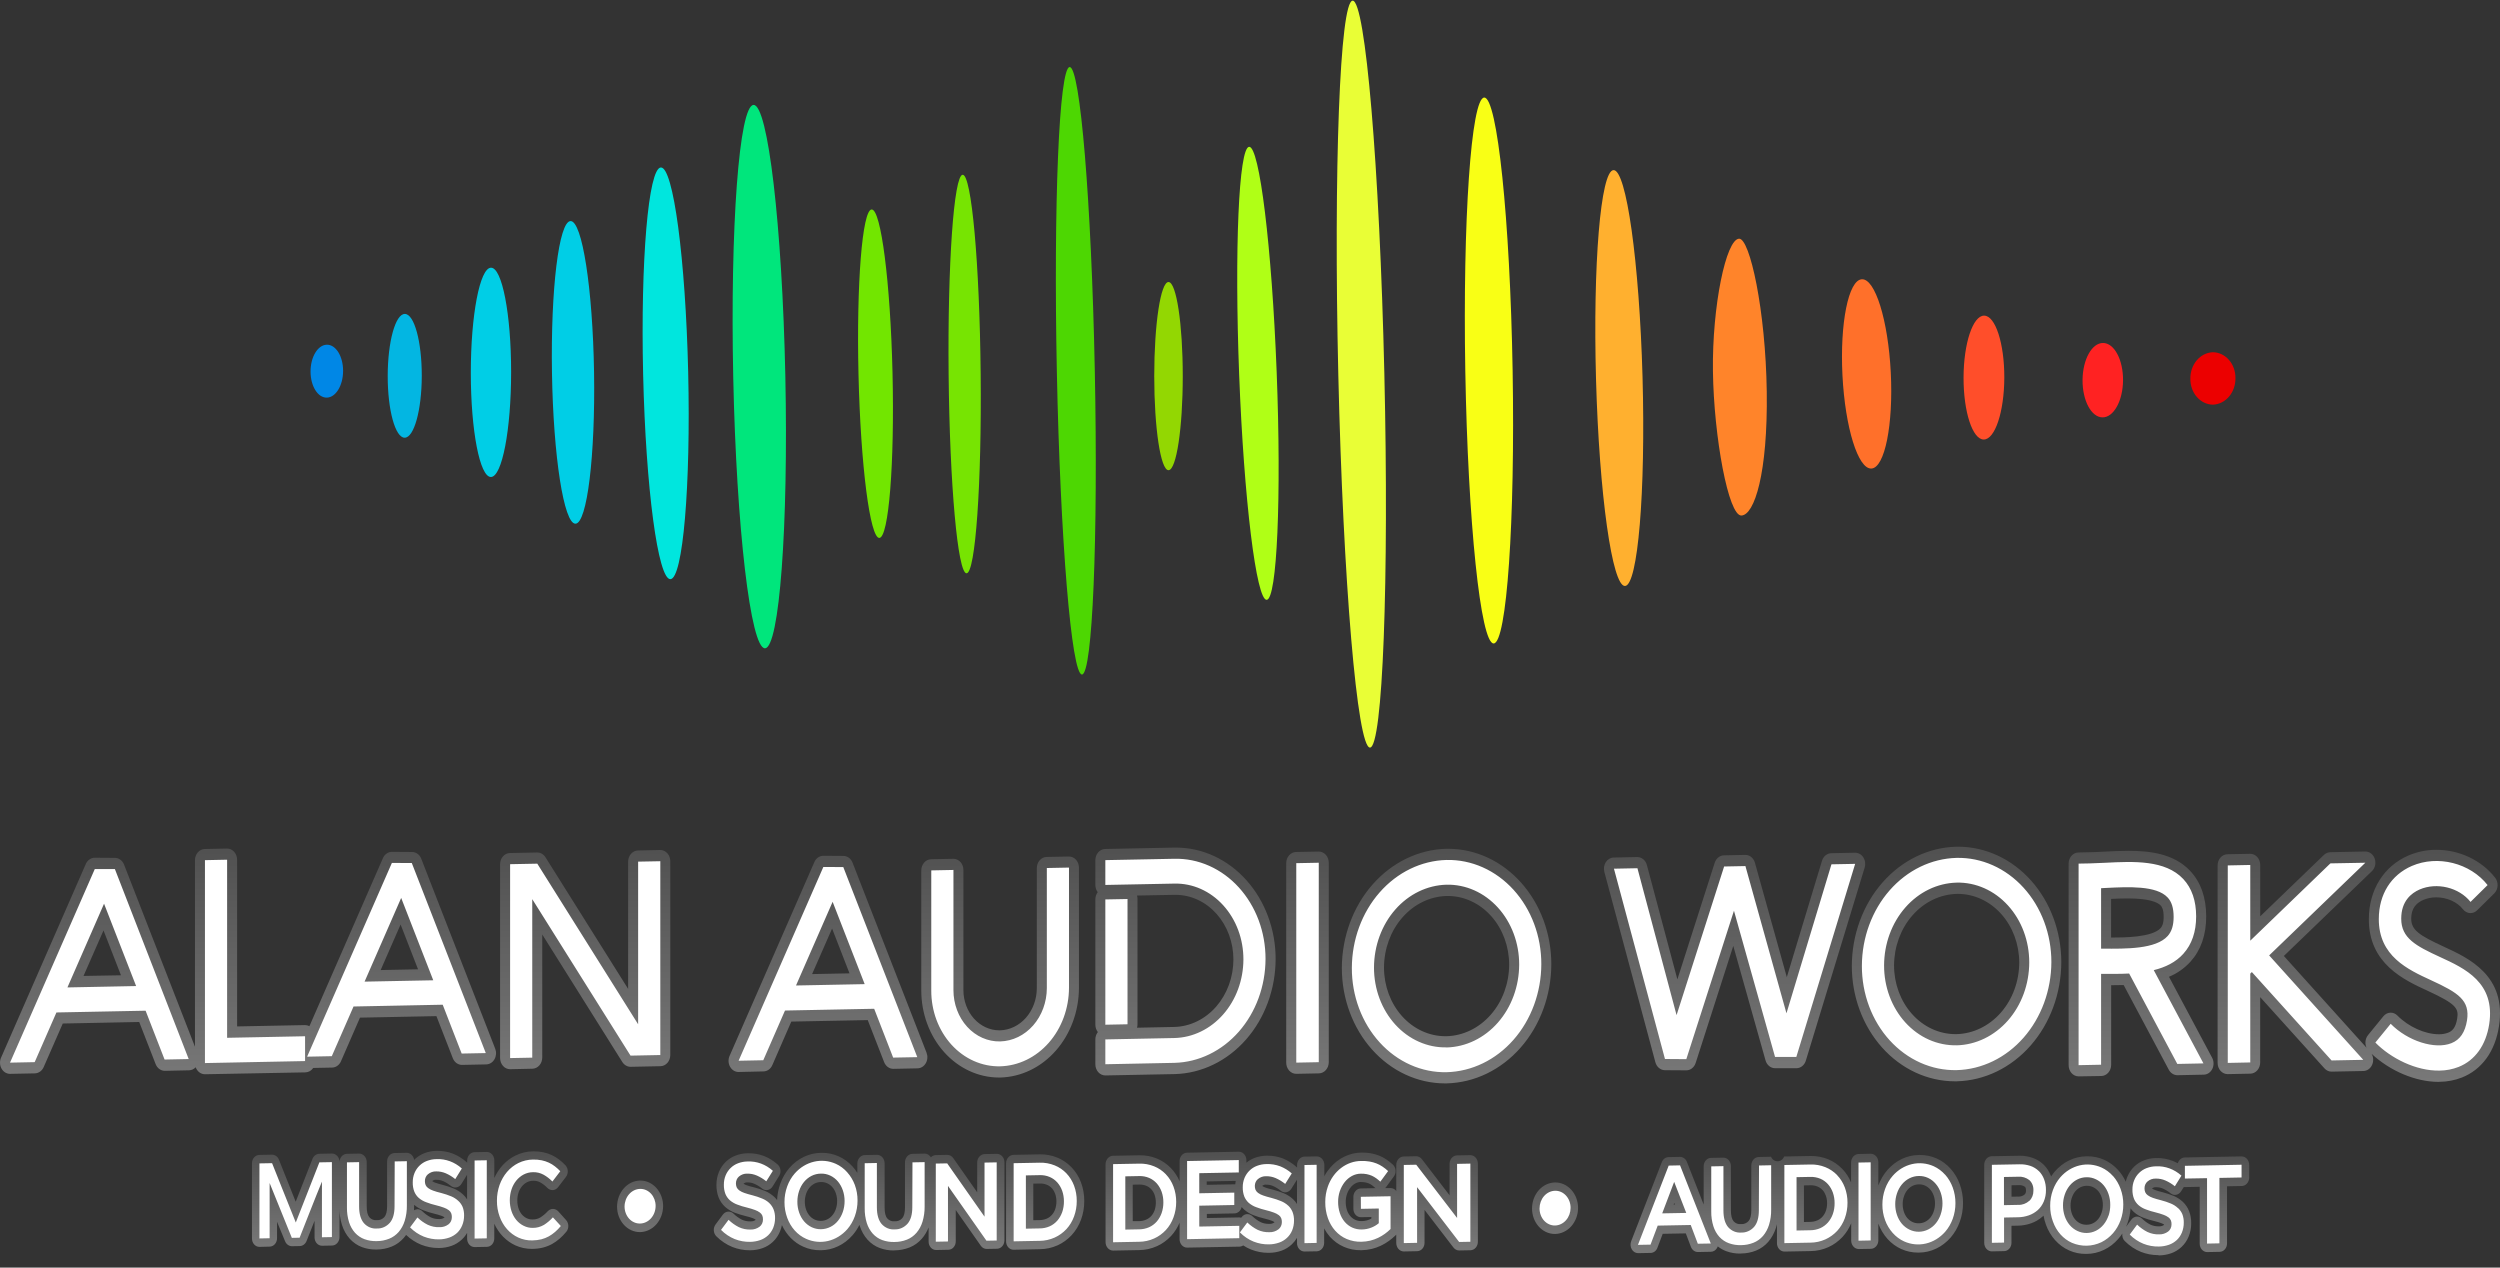
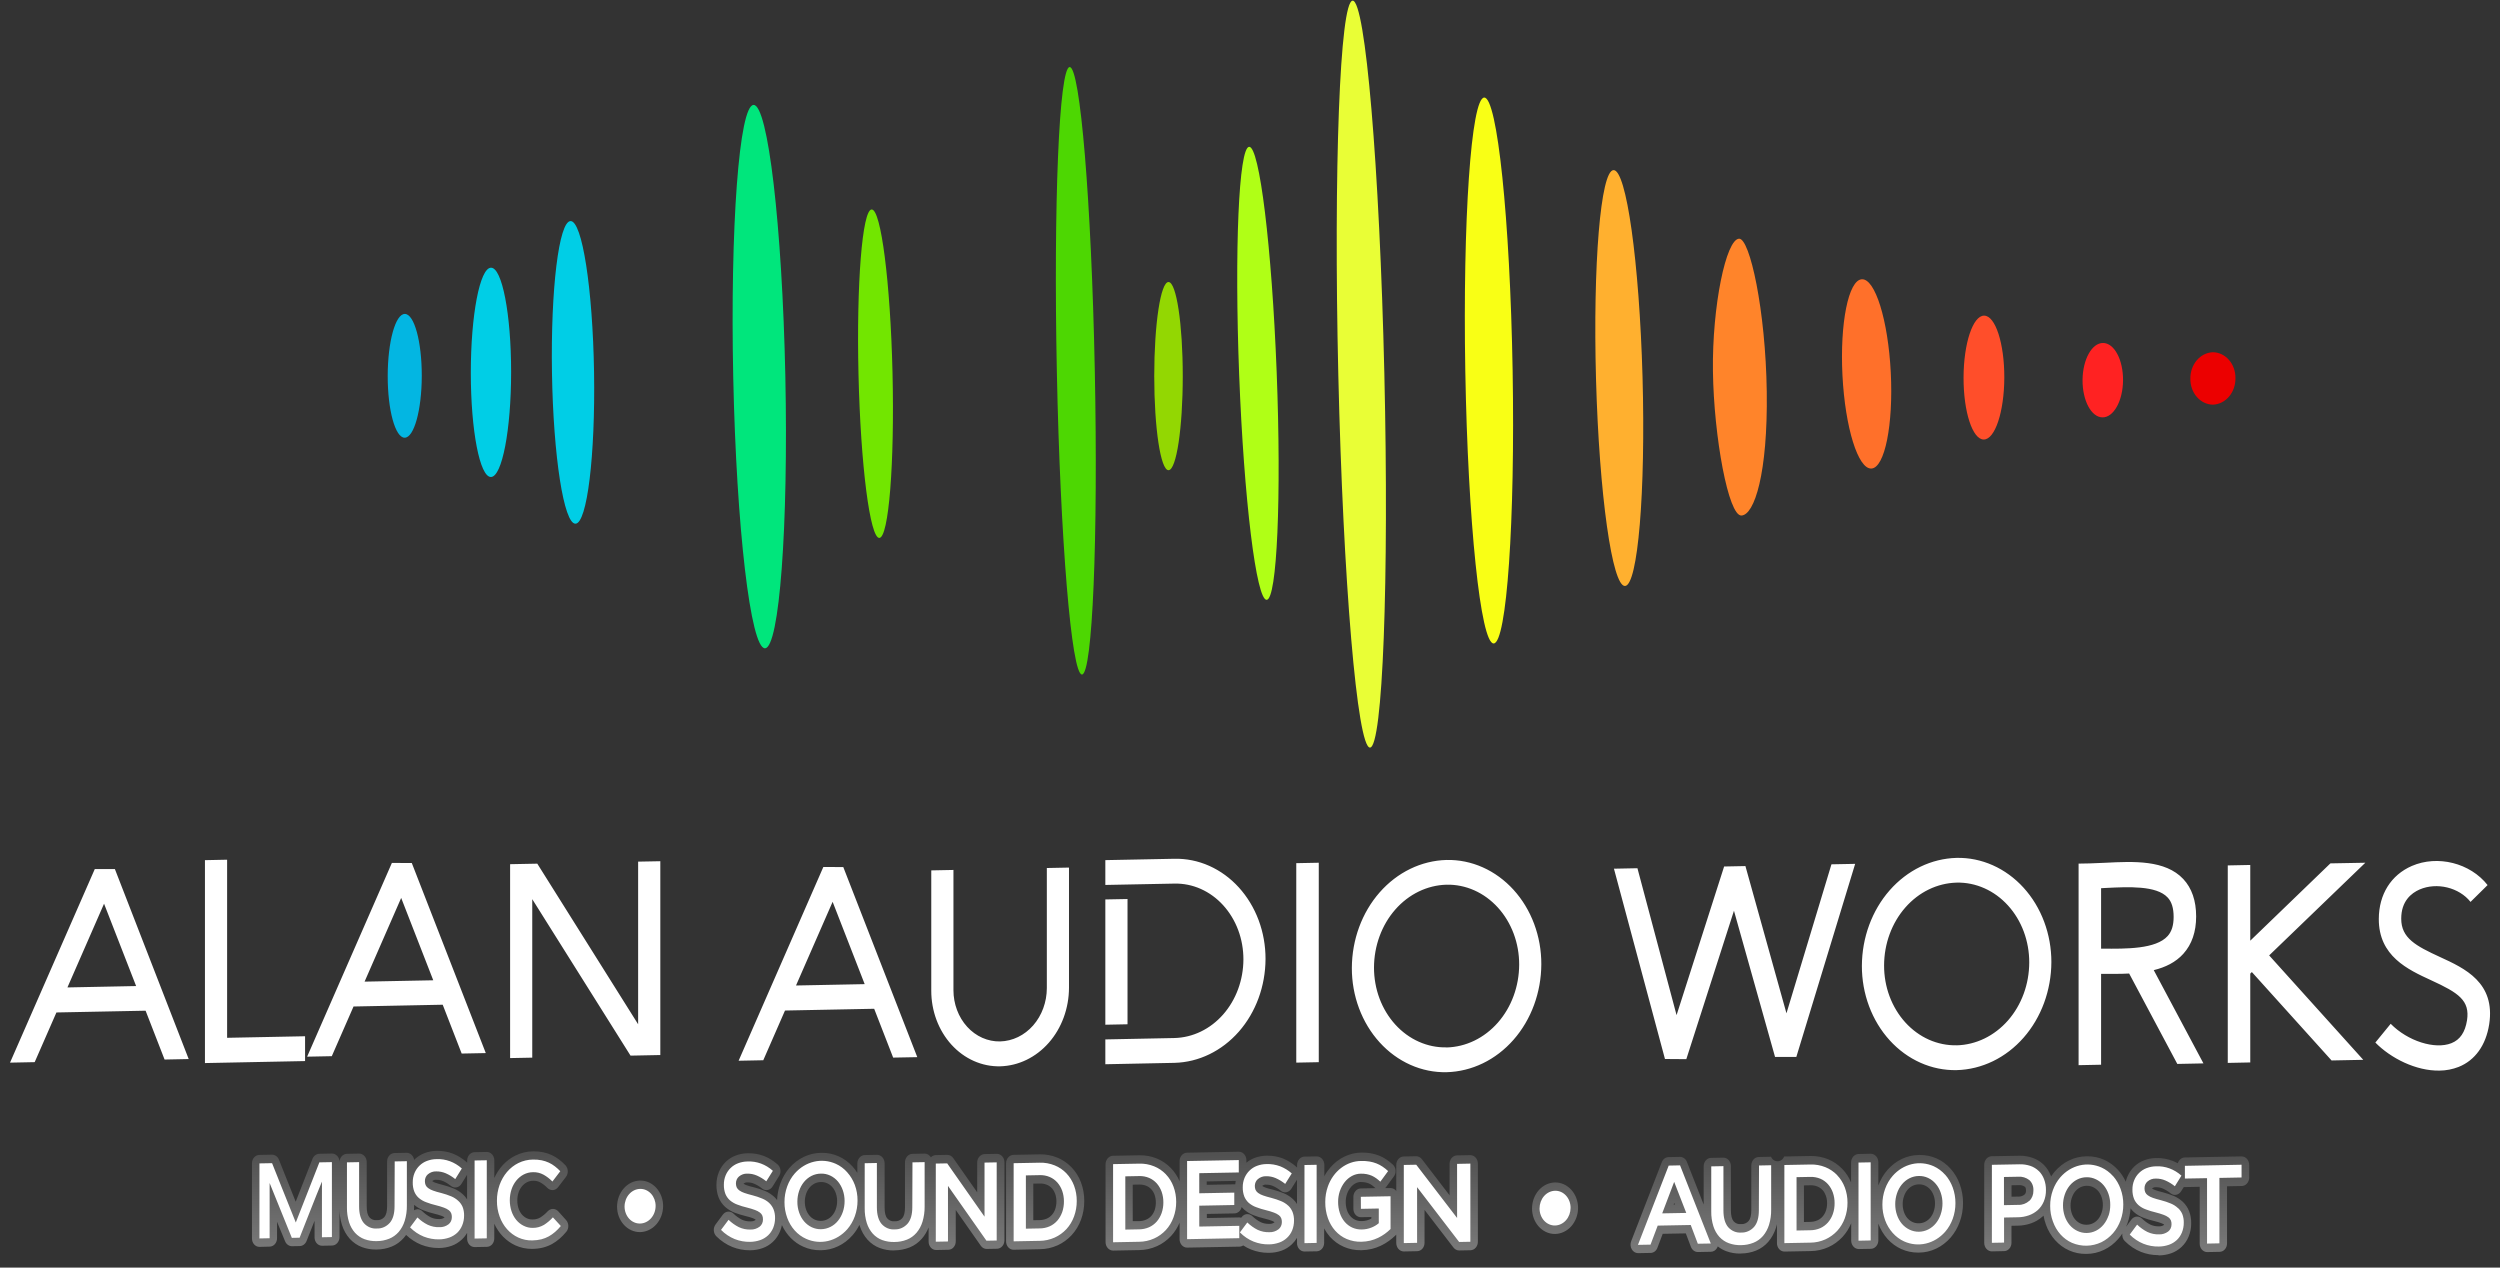
<svg xmlns="http://www.w3.org/2000/svg" width="142" height="72" viewBox="0 0 142 72" fill="none">
  <rect x="0" y="0" width="142" height="72" fill="#333333" stroke="none" />
  <path d="M122.578 71.291C122.246 71.292 121.916 71.229 121.603 71.106C121.265 70.969 120.954 70.76 120.687 70.492C120.633 70.439 120.593 70.372 120.569 70.297C120.545 70.222 120.538 70.142 120.549 70.064C120.479 70.171 120.402 70.272 120.319 70.367C120.086 70.636 119.807 70.849 119.499 70.996C119.191 71.142 118.861 71.219 118.526 71.221H118.475C118.148 71.225 117.823 71.157 117.519 71.021C117.224 70.89 116.956 70.693 116.731 70.442C116.506 70.191 116.328 69.892 116.21 69.562C116.149 69.396 116.102 69.223 116.072 69.047L116.012 69.103C115.819 69.274 115.6 69.404 115.365 69.484C115.125 69.569 114.875 69.614 114.624 69.617L114.252 69.624V70.582C114.253 70.644 114.243 70.707 114.222 70.764C114.202 70.823 114.171 70.875 114.132 70.92C114.093 70.965 114.047 71.001 113.996 71.026C113.945 71.05 113.89 71.064 113.834 71.064L113.135 71.078C113.021 71.078 112.912 71.027 112.831 70.936C112.75 70.846 112.704 70.723 112.704 70.595V66.157C112.704 66.031 112.748 65.91 112.826 65.82C112.905 65.73 113.011 65.678 113.124 65.674L114.74 65.645C114.982 65.645 115.222 65.686 115.452 65.766C115.684 65.846 115.898 65.978 116.081 66.154C116.257 66.329 116.397 66.545 116.49 66.787L116.504 66.823C116.57 66.721 116.642 66.623 116.72 66.532C116.946 66.274 117.214 66.066 117.509 65.919C117.826 65.763 118.168 65.681 118.514 65.678H118.565C118.892 65.675 119.217 65.743 119.521 65.878C119.817 66.012 120.086 66.21 120.313 66.462C120.486 66.654 120.631 66.875 120.744 67.117C120.766 67.02 120.797 66.926 120.835 66.836C120.926 66.619 121.056 66.426 121.217 66.268C121.383 66.107 121.576 65.984 121.784 65.906C122.002 65.823 122.23 65.78 122.461 65.777H122.518C122.815 65.773 123.111 65.826 123.393 65.933C123.497 65.973 123.6 66.021 123.699 66.076C123.725 65.981 123.778 65.897 123.85 65.838C123.921 65.778 124.007 65.745 124.097 65.743L127.323 65.683C127.437 65.683 127.547 65.734 127.628 65.824C127.709 65.915 127.754 66.037 127.754 66.165V66.889C127.753 67.013 127.709 67.132 127.631 67.221C127.553 67.31 127.447 67.362 127.336 67.365L126.495 67.381V70.629C126.495 70.754 126.452 70.874 126.373 70.963C126.295 71.052 126.189 71.102 126.077 71.104L125.367 71.118C125.255 71.118 125.147 71.067 125.067 70.978C124.987 70.889 124.943 70.768 124.943 70.642V67.41L124.109 67.426C124.086 67.427 124.062 67.427 124.038 67.426L123.886 67.667C123.821 67.77 123.722 67.84 123.611 67.862C123.587 67.867 123.562 67.87 123.538 67.87C123.45 67.869 123.363 67.838 123.292 67.78C123.155 67.669 123.007 67.579 122.85 67.51C122.734 67.46 122.61 67.433 122.485 67.433H122.468C122.395 67.425 122.321 67.444 122.258 67.487C122.251 67.494 122.244 67.501 122.238 67.509C122.294 67.547 122.354 67.577 122.418 67.596C122.525 67.636 122.672 67.678 122.849 67.722C123.057 67.776 123.261 67.845 123.462 67.927C123.653 68.006 123.831 68.121 123.988 68.266C124.138 68.409 124.259 68.588 124.34 68.79C124.423 69.004 124.463 69.236 124.46 69.469C124.463 69.733 124.414 69.995 124.316 70.236C124.223 70.462 124.086 70.663 123.915 70.823C123.742 70.986 123.542 71.109 123.326 71.185C123.101 71.264 122.867 71.304 122.631 71.306L122.578 71.291ZM121.015 68.638C120.997 68.928 120.937 69.213 120.84 69.482C120.815 69.549 120.789 69.615 120.76 69.679L121.061 69.273C121.133 69.176 121.238 69.114 121.351 69.102H121.388C121.489 69.103 121.586 69.142 121.663 69.214C121.807 69.354 121.968 69.471 122.142 69.559C122.289 69.626 122.447 69.659 122.606 69.656H122.633C122.727 69.661 122.82 69.637 122.901 69.586L122.918 69.571V69.552C122.867 69.52 122.814 69.494 122.759 69.474C122.658 69.435 122.521 69.394 122.352 69.353C122.145 69.304 121.94 69.241 121.74 69.165C121.545 69.092 121.363 68.982 121.201 68.842C121.133 68.778 121.071 68.708 121.015 68.632V68.638ZM118.526 67.353C118.403 67.353 118.281 67.382 118.168 67.437C118.055 67.492 117.953 67.574 117.87 67.675C117.785 67.781 117.72 67.904 117.678 68.037C117.629 68.179 117.605 68.329 117.607 68.481C117.606 68.631 117.63 68.779 117.677 68.919C117.719 69.047 117.784 69.164 117.868 69.264C117.949 69.36 118.047 69.436 118.156 69.488C118.266 69.541 118.385 69.567 118.504 69.565H118.523C118.646 69.565 118.768 69.537 118.881 69.481C118.994 69.426 119.095 69.345 119.179 69.243C119.263 69.138 119.328 69.015 119.371 68.882C119.419 68.74 119.443 68.59 119.442 68.439C119.443 68.289 119.419 68.14 119.371 68C119.328 67.873 119.264 67.756 119.181 67.656C119.099 67.56 119.001 67.483 118.891 67.432C118.782 67.379 118.664 67.353 118.544 67.355L118.526 67.353ZM114.255 67.973L114.637 67.966C114.764 67.975 114.889 67.935 114.992 67.852C115.022 67.824 115.045 67.789 115.06 67.75C115.074 67.71 115.08 67.667 115.076 67.625C115.076 67.461 115.032 67.423 115.013 67.408C114.91 67.337 114.791 67.305 114.671 67.315L114.255 67.322V67.973ZM98.838 71.203C98.57 71.206 98.304 71.16 98.049 71.067C97.878 71.003 97.717 70.912 97.57 70.796C97.56 70.826 97.547 70.855 97.531 70.881C97.493 70.948 97.442 71.002 97.38 71.041C97.319 71.079 97.251 71.1 97.18 71.101L96.436 71.115C96.353 71.114 96.271 71.086 96.202 71.035C96.132 70.983 96.078 70.91 96.045 70.825L95.754 70.056L94.442 70.08L94.141 70.875C94.11 70.96 94.056 71.033 93.988 71.085C93.919 71.136 93.839 71.165 93.757 71.166L93.036 71.179C92.966 71.178 92.897 71.157 92.836 71.119C92.774 71.081 92.722 71.027 92.684 70.961C92.645 70.896 92.622 70.821 92.615 70.743C92.609 70.665 92.619 70.586 92.646 70.513L94.391 66.008C94.424 65.925 94.477 65.853 94.545 65.802C94.613 65.751 94.692 65.724 94.774 65.723L95.427 65.711C95.51 65.711 95.59 65.738 95.659 65.788C95.728 65.839 95.783 65.91 95.817 65.994L96.769 68.421V66.25C96.768 66.187 96.778 66.125 96.799 66.067C96.819 66.009 96.85 65.956 96.889 65.912C96.927 65.867 96.974 65.831 97.025 65.806C97.076 65.781 97.131 65.768 97.187 65.767L97.885 65.754C97.999 65.754 98.108 65.804 98.188 65.893C98.269 65.982 98.315 66.104 98.316 66.231V68.754C98.316 69.041 98.367 69.248 98.468 69.368C98.521 69.426 98.585 69.471 98.655 69.499C98.725 69.526 98.8 69.536 98.874 69.528H98.892C98.971 69.535 99.05 69.523 99.124 69.492C99.199 69.462 99.266 69.414 99.323 69.352C99.423 69.231 99.474 69.031 99.474 68.749V66.199C99.474 66.074 99.517 65.953 99.596 65.863C99.674 65.773 99.78 65.72 99.892 65.717L100.59 65.703C100.626 65.782 100.68 65.848 100.748 65.893C100.815 65.939 100.893 65.962 100.972 65.961C101.05 65.959 101.127 65.933 101.193 65.885C101.259 65.837 101.312 65.769 101.345 65.689L102.824 65.661H102.878C103.203 65.658 103.526 65.72 103.832 65.843C104.133 65.965 104.408 66.153 104.643 66.396C104.852 66.613 105.021 66.874 105.142 67.163V66.023C105.144 65.899 105.188 65.779 105.266 65.691C105.344 65.602 105.449 65.55 105.561 65.547L106.259 65.533C106.372 65.533 106.481 65.583 106.562 65.672C106.642 65.762 106.688 65.883 106.69 66.01V67.337C106.809 67.009 106.984 66.71 107.205 66.456C107.439 66.188 107.718 65.974 108.026 65.827C108.334 65.681 108.665 65.604 108.999 65.602H109.049C109.377 65.599 109.701 65.667 110.006 65.802C110.301 65.934 110.569 66.132 110.794 66.383C111.019 66.634 111.196 66.933 111.315 67.263C111.439 67.601 111.502 67.964 111.5 68.329C111.501 68.696 111.438 69.059 111.315 69.399C111.196 69.732 111.019 70.035 110.796 70.293C110.562 70.561 110.283 70.775 109.975 70.921C109.667 71.068 109.336 71.144 109.002 71.147H108.952C108.624 71.15 108.299 71.082 107.995 70.946C107.702 70.815 107.435 70.62 107.211 70.371C106.987 70.123 106.81 69.826 106.69 69.499V70.457C106.689 70.581 106.644 70.7 106.566 70.789C106.488 70.878 106.383 70.929 106.272 70.933L105.573 70.946C105.461 70.945 105.354 70.894 105.274 70.805C105.194 70.716 105.149 70.596 105.148 70.47V69.478C105.028 69.77 104.86 70.035 104.654 70.259C104.422 70.507 104.149 70.704 103.851 70.838C103.531 70.982 103.189 71.058 102.844 71.061L101.358 71.089C101.301 71.089 101.245 71.076 101.193 71.052C101.141 71.028 101.094 70.992 101.054 70.947C101.015 70.902 100.983 70.849 100.962 70.791C100.941 70.732 100.931 70.669 100.932 70.606V69.538C100.916 69.605 100.897 69.669 100.877 69.733C100.783 70.032 100.634 70.305 100.439 70.534C100.245 70.756 100.008 70.926 99.746 71.032C99.475 71.14 99.189 71.196 98.9 71.198L98.838 71.203ZM108.992 67.271C108.864 67.272 108.738 67.303 108.622 67.362C108.514 67.417 108.416 67.496 108.336 67.595C108.251 67.7 108.186 67.823 108.144 67.956C108.095 68.098 108.071 68.248 108.073 68.399C108.071 68.549 108.095 68.697 108.143 68.837C108.185 68.965 108.25 69.082 108.333 69.182C108.415 69.278 108.514 69.355 108.624 69.407C108.733 69.459 108.851 69.485 108.97 69.483H108.989C109.112 69.483 109.234 69.455 109.347 69.399C109.46 69.344 109.561 69.263 109.645 69.161C109.729 69.055 109.794 68.933 109.837 68.799C109.885 68.658 109.909 68.507 109.908 68.356C109.909 68.206 109.885 68.058 109.837 67.918C109.794 67.79 109.729 67.673 109.646 67.573C109.564 67.476 109.466 67.4 109.356 67.348C109.247 67.296 109.129 67.27 109.01 67.271H108.992ZM102.463 69.41L102.816 69.403C102.958 69.402 103.098 69.373 103.231 69.316C103.34 69.268 103.439 69.196 103.522 69.102C103.603 69.009 103.667 68.898 103.709 68.777C103.757 68.638 103.78 68.492 103.778 68.344C103.78 68.197 103.757 68.052 103.709 67.915C103.667 67.797 103.604 67.689 103.525 67.598C103.443 67.509 103.345 67.441 103.238 67.397C103.115 67.346 102.985 67.321 102.853 67.323L102.463 67.33V69.41ZM95.061 68.421H95.134L95.097 68.327L95.061 68.421ZM72.039 71.16C71.707 71.161 71.377 71.098 71.064 70.974C70.907 70.912 70.756 70.833 70.613 70.739C70.548 70.784 70.473 70.808 70.397 70.809L67.426 70.864C67.37 70.865 67.314 70.852 67.262 70.828C67.21 70.804 67.162 70.768 67.123 70.723C67.083 70.678 67.052 70.625 67.031 70.566C67.01 70.508 66.999 70.445 67 70.382V69.45C66.881 69.731 66.718 69.986 66.519 70.202C66.286 70.451 66.014 70.648 65.716 70.782C65.395 70.926 65.053 71.002 64.708 71.005L63.222 71.033C63.108 71.032 63 70.98 62.92 70.89C62.841 70.799 62.796 70.678 62.796 70.551V66.129C62.796 66.004 62.84 65.883 62.918 65.793C62.996 65.703 63.102 65.65 63.214 65.647L64.694 65.619H64.749C65.073 65.616 65.395 65.677 65.701 65.8C66.001 65.922 66.277 66.109 66.512 66.352C66.715 66.563 66.881 66.815 67.001 67.094V65.948C67.001 65.823 67.045 65.704 67.123 65.615C67.202 65.526 67.308 65.475 67.419 65.473L70.363 65.418C70.419 65.417 70.475 65.428 70.527 65.452C70.58 65.475 70.627 65.51 70.667 65.555C70.707 65.599 70.739 65.652 70.761 65.71C70.783 65.768 70.794 65.831 70.794 65.894V66.04C70.934 65.925 71.09 65.834 71.255 65.772C71.472 65.689 71.7 65.646 71.93 65.643H71.987C72.284 65.639 72.58 65.692 72.862 65.797C73.142 65.91 73.404 66.073 73.638 66.28C73.65 66.291 73.662 66.303 73.674 66.315V66.179C73.673 66.116 73.683 66.054 73.704 65.996C73.725 65.938 73.755 65.885 73.794 65.841C73.833 65.796 73.879 65.76 73.93 65.735C73.982 65.71 74.037 65.697 74.092 65.696L74.791 65.683C74.904 65.683 75.013 65.733 75.094 65.822C75.174 65.911 75.22 66.032 75.222 66.159V66.807C75.315 66.632 75.426 66.471 75.553 66.325C75.782 66.056 76.057 65.842 76.362 65.695C76.667 65.548 76.995 65.47 77.326 65.467H77.379C77.54 65.466 77.7 65.479 77.859 65.506C78.019 65.533 78.177 65.577 78.331 65.637C78.476 65.695 78.616 65.769 78.748 65.858C78.878 65.945 79.002 66.043 79.118 66.152C79.16 66.192 79.196 66.241 79.222 66.296C79.248 66.351 79.264 66.411 79.269 66.473C79.274 66.535 79.268 66.598 79.252 66.658C79.235 66.717 79.208 66.772 79.173 66.82L78.731 67.423C78.715 67.445 78.698 67.464 78.679 67.482H78.986C79.098 67.483 79.205 67.532 79.285 67.619L79.309 67.649V66.164C79.309 66.039 79.353 65.919 79.431 65.83C79.509 65.741 79.616 65.69 79.728 65.688L80.44 65.674C80.501 65.674 80.562 65.689 80.618 65.718C80.674 65.747 80.723 65.789 80.763 65.841L82.335 67.891V66.107C82.335 65.982 82.379 65.861 82.457 65.771C82.535 65.681 82.642 65.629 82.754 65.625L83.518 65.611C83.631 65.612 83.739 65.664 83.819 65.754C83.899 65.844 83.943 65.966 83.943 66.093V70.531C83.944 70.657 83.9 70.778 83.822 70.868C83.744 70.958 83.637 71.01 83.525 71.014L82.879 71.026C82.817 71.026 82.757 71.011 82.701 70.983C82.645 70.954 82.595 70.912 82.555 70.859L80.914 68.722V70.592C80.914 70.717 80.871 70.837 80.792 70.926C80.714 71.015 80.608 71.066 80.496 71.068L79.732 71.083C79.62 71.081 79.512 71.03 79.433 70.941C79.354 70.852 79.309 70.732 79.307 70.606V70.124C79.293 70.141 79.278 70.158 79.262 70.173C79.144 70.286 79.02 70.39 78.89 70.484C78.594 70.7 78.266 70.853 77.92 70.937C77.729 70.983 77.533 71.008 77.337 71.011H77.285C76.959 71.016 76.635 70.95 76.331 70.82C76.033 70.691 75.762 70.495 75.535 70.243C75.412 70.102 75.303 69.944 75.212 69.774V70.603C75.21 70.726 75.165 70.844 75.087 70.932C75.009 71.02 74.903 71.071 74.793 71.074L74.094 71.086C74.039 71.086 73.984 71.074 73.932 71.05C73.88 71.026 73.834 70.991 73.794 70.947C73.755 70.903 73.724 70.85 73.702 70.793C73.681 70.735 73.67 70.673 73.67 70.611V70.309C73.589 70.447 73.49 70.571 73.378 70.677C73.204 70.84 73.004 70.963 72.788 71.039C72.563 71.118 72.329 71.158 72.093 71.16H72.039ZM70.854 68.962C70.954 68.963 71.052 69.002 71.129 69.075C71.272 69.215 71.434 69.331 71.607 69.419C71.755 69.487 71.913 69.519 72.072 69.516H72.099C72.192 69.521 72.285 69.497 72.367 69.446L72.383 69.431C72.383 69.425 72.383 69.419 72.383 69.412C72.333 69.38 72.28 69.354 72.225 69.334C72.124 69.295 71.986 69.254 71.817 69.213C71.61 69.165 71.406 69.102 71.205 69.025C71.011 68.952 70.829 68.843 70.666 68.703C70.617 68.659 70.57 68.611 70.526 68.559C70.503 68.661 70.451 68.752 70.377 68.817C70.303 68.882 70.213 68.919 70.119 68.921L68.548 68.95V69.184L70.395 69.149C70.431 69.149 70.467 69.154 70.503 69.164L70.527 69.131C70.563 69.083 70.607 69.043 70.657 69.013C70.707 68.984 70.761 68.966 70.817 68.961L70.854 68.962ZM64.339 69.362H64.691C64.833 69.361 64.974 69.331 65.107 69.273C65.216 69.226 65.315 69.154 65.398 69.061C65.479 68.968 65.543 68.857 65.584 68.736C65.675 68.458 65.675 68.152 65.584 67.874C65.542 67.756 65.479 67.648 65.399 67.557C65.318 67.467 65.22 67.398 65.113 67.355C64.99 67.304 64.86 67.28 64.728 67.282L64.338 67.289L64.339 69.362ZM77.302 67.135C77.19 67.136 77.079 67.166 76.978 67.221C76.873 67.279 76.779 67.361 76.703 67.462C76.618 67.568 76.552 67.691 76.508 67.824C76.46 67.964 76.436 68.114 76.437 68.264C76.436 68.423 76.459 68.582 76.507 68.732C76.547 68.857 76.61 68.972 76.691 69.068C76.77 69.161 76.867 69.235 76.973 69.284C77.087 69.335 77.209 69.36 77.332 69.358H77.353C77.54 69.357 77.725 69.308 77.892 69.216V69.127L77.303 69.138C77.246 69.139 77.191 69.128 77.138 69.104C77.086 69.081 77.038 69.046 76.998 69.002C76.958 68.958 76.926 68.905 76.905 68.847C76.883 68.789 76.872 68.726 76.872 68.663V67.984C76.872 67.859 76.915 67.738 76.994 67.648C77.072 67.558 77.179 67.505 77.291 67.502L78.137 67.486H78.13C78.069 67.429 78.005 67.376 77.939 67.327C77.883 67.287 77.825 67.253 77.764 67.225C77.697 67.197 77.629 67.175 77.558 67.162C77.482 67.147 77.406 67.141 77.329 67.141L77.302 67.135ZM71.698 67.365C71.755 67.406 71.818 67.436 71.883 67.456C71.991 67.496 72.138 67.538 72.314 67.576C72.522 67.63 72.727 67.699 72.927 67.781C73.119 67.86 73.297 67.975 73.453 68.122C73.534 68.2 73.607 68.289 73.669 68.387V67.006L73.346 67.522C73.28 67.626 73.18 67.696 73.069 67.718C73.045 67.722 73.021 67.725 72.998 67.725C72.909 67.725 72.823 67.694 72.751 67.637C72.614 67.525 72.466 67.434 72.309 67.365C72.193 67.315 72.069 67.289 71.945 67.288H71.927C71.852 67.279 71.776 67.298 71.712 67.343C71.705 67.349 71.698 67.356 71.692 67.364L71.698 67.365ZM68.542 67.298L70.106 67.269C70.125 67.268 70.144 67.268 70.163 67.269C70.168 67.204 70.176 67.139 70.188 67.075L68.542 67.105V67.298ZM50.761 71.025C50.493 71.028 50.227 70.982 49.973 70.888C49.712 70.793 49.474 70.631 49.278 70.416C49.08 70.196 48.929 69.929 48.836 69.635L48.816 69.57C48.71 69.786 48.579 69.984 48.425 70.16C48.192 70.428 47.913 70.641 47.605 70.787C47.297 70.934 46.967 71.01 46.632 71.013H46.581C46.254 71.016 45.929 70.948 45.624 70.811C45.101 70.579 44.671 70.143 44.412 69.583C44.389 69.708 44.353 69.83 44.304 69.945C44.211 70.171 44.074 70.372 43.904 70.533C43.73 70.696 43.53 70.819 43.314 70.894C43.089 70.973 42.855 71.014 42.619 71.015H42.57C42.24 71.015 41.912 70.952 41.6 70.829C41.263 70.693 40.952 70.485 40.684 70.217C40.603 70.134 40.553 70.019 40.544 69.896C40.536 69.773 40.57 69.651 40.639 69.556L41.058 68.99C41.094 68.942 41.138 68.902 41.188 68.872C41.238 68.843 41.292 68.825 41.348 68.82H41.386C41.486 68.82 41.584 68.86 41.661 68.932C41.804 69.073 41.966 69.189 42.139 69.277C42.287 69.344 42.445 69.377 42.604 69.374H42.631C42.724 69.38 42.818 69.355 42.899 69.304L42.915 69.289C42.915 69.283 42.915 69.276 42.915 69.27C42.865 69.238 42.812 69.211 42.757 69.192C42.656 69.153 42.518 69.112 42.349 69.071C42.142 69.022 41.938 68.959 41.737 68.883C41.543 68.809 41.361 68.701 41.199 68.561C41.037 68.418 40.907 68.234 40.821 68.024C40.733 67.796 40.69 67.549 40.694 67.3C40.692 67.046 40.74 66.795 40.836 66.565C40.927 66.348 41.057 66.154 41.218 65.996C41.384 65.835 41.577 65.713 41.786 65.635C42.004 65.552 42.232 65.508 42.462 65.506H42.519C42.816 65.502 43.112 65.554 43.394 65.66C43.674 65.772 43.936 65.935 44.169 66.142C44.255 66.217 44.312 66.326 44.328 66.447C44.345 66.568 44.319 66.691 44.256 66.791L43.882 67.394C43.816 67.498 43.717 67.568 43.606 67.59C43.582 67.594 43.558 67.597 43.534 67.597C43.445 67.597 43.359 67.567 43.287 67.509C43.151 67.397 43.002 67.306 42.845 67.238C42.729 67.187 42.606 67.161 42.481 67.16H42.464C42.39 67.152 42.316 67.171 42.254 67.215C42.246 67.221 42.239 67.228 42.233 67.236C42.289 67.275 42.35 67.304 42.413 67.323C42.521 67.363 42.667 67.405 42.844 67.444C43.052 67.498 43.257 67.566 43.457 67.649C43.648 67.728 43.826 67.842 43.983 67.988C44.039 68.042 44.092 68.101 44.139 68.164C44.152 67.843 44.214 67.527 44.322 67.229C44.442 66.897 44.618 66.593 44.841 66.335C45.075 66.068 45.354 65.854 45.662 65.708C45.97 65.561 46.301 65.484 46.635 65.481H46.685C47.013 65.478 47.337 65.546 47.642 65.682C47.938 65.815 48.208 66.014 48.434 66.267C48.531 66.375 48.619 66.493 48.697 66.62V66.083C48.698 65.959 48.743 65.84 48.821 65.751C48.899 65.662 49.005 65.61 49.116 65.607L49.815 65.594C49.928 65.594 50.037 65.644 50.117 65.733C50.198 65.822 50.244 65.943 50.246 66.07V68.593C50.246 68.88 50.296 69.088 50.398 69.207C50.45 69.266 50.514 69.311 50.584 69.338C50.654 69.366 50.729 69.376 50.803 69.368H50.821C50.9 69.374 50.979 69.362 51.054 69.331C51.128 69.3 51.196 69.252 51.252 69.19C51.352 69.07 51.403 68.869 51.403 68.587V66.021C51.403 65.895 51.447 65.775 51.525 65.684C51.603 65.594 51.709 65.542 51.821 65.538L52.52 65.525C52.631 65.525 52.739 65.574 52.818 65.662C52.839 65.685 52.858 65.71 52.874 65.737C52.951 65.656 53.052 65.61 53.157 65.608L53.809 65.596C53.874 65.596 53.938 65.613 53.995 65.644C54.053 65.676 54.104 65.722 54.144 65.779L55.505 67.722V66.034C55.505 65.908 55.548 65.788 55.626 65.698C55.704 65.608 55.811 65.555 55.923 65.551L56.621 65.539C56.677 65.538 56.733 65.55 56.786 65.573C56.838 65.597 56.885 65.632 56.925 65.676C56.966 65.72 56.998 65.773 57.019 65.831C57.041 65.889 57.052 65.952 57.052 66.015V70.453C57.051 70.578 57.007 70.697 56.929 70.785C56.851 70.874 56.745 70.926 56.634 70.929L56.045 70.94C55.98 70.941 55.916 70.924 55.858 70.893C55.8 70.861 55.749 70.815 55.709 70.758L54.287 68.727V70.505C54.288 70.567 54.278 70.629 54.257 70.687C54.236 70.745 54.206 70.798 54.167 70.843C54.128 70.888 54.082 70.924 54.031 70.948C53.98 70.973 53.925 70.986 53.869 70.987L53.169 71.001C53.114 71.001 53.058 70.988 53.007 70.964C52.955 70.94 52.908 70.905 52.869 70.861C52.829 70.817 52.798 70.764 52.777 70.706C52.755 70.649 52.745 70.587 52.745 70.524V69.717C52.653 69.953 52.525 70.169 52.365 70.354C52.17 70.577 51.933 70.747 51.671 70.852C51.4 70.96 51.114 71.017 50.827 71.019L50.761 71.025ZM46.632 67.139C46.505 67.139 46.379 67.169 46.263 67.228C46.154 67.284 46.056 67.363 45.976 67.462C45.892 67.565 45.827 67.686 45.784 67.817C45.69 68.101 45.69 68.414 45.784 68.698C45.827 68.826 45.892 68.943 45.975 69.043C46.057 69.14 46.155 69.217 46.265 69.269C46.375 69.32 46.493 69.346 46.612 69.345H46.63C46.753 69.345 46.876 69.316 46.989 69.26C47.102 69.205 47.203 69.123 47.286 69.021C47.37 68.918 47.435 68.797 47.478 68.667C47.526 68.525 47.55 68.374 47.549 68.223C47.55 68.073 47.526 67.924 47.478 67.784C47.435 67.656 47.37 67.54 47.287 67.44C47.206 67.344 47.108 67.267 46.999 67.216C46.889 67.163 46.771 67.137 46.651 67.139H46.632ZM57.576 70.986C57.52 70.987 57.464 70.975 57.411 70.952C57.359 70.928 57.311 70.894 57.271 70.849C57.231 70.805 57.199 70.752 57.178 70.694C57.156 70.635 57.145 70.573 57.145 70.51V66.071C57.146 65.947 57.191 65.828 57.268 65.739C57.346 65.65 57.452 65.599 57.563 65.595L59.043 65.567H59.098C59.422 65.564 59.745 65.626 60.05 65.749C60.35 65.871 60.626 66.058 60.861 66.3C61.093 66.54 61.276 66.833 61.4 67.158C61.525 67.493 61.588 67.853 61.586 68.217C61.587 68.582 61.525 68.943 61.401 69.281C61.279 69.61 61.099 69.907 60.87 70.155C60.638 70.404 60.366 70.601 60.068 70.735C59.746 70.878 59.404 70.952 59.059 70.954L57.576 70.986ZM58.692 69.308L59.044 69.302C59.186 69.302 59.327 69.272 59.46 69.216C59.569 69.168 59.667 69.096 59.75 69.003C59.832 68.91 59.896 68.799 59.937 68.676C60.028 68.398 60.028 68.093 59.937 67.815C59.895 67.697 59.833 67.589 59.753 67.498C59.671 67.409 59.573 67.34 59.466 67.296C59.343 67.245 59.213 67.221 59.081 67.223L58.691 67.23L58.692 69.308ZM21.351 70.973C21.083 70.976 20.817 70.93 20.562 70.837C20.302 70.74 20.064 70.579 19.868 70.364C19.671 70.144 19.52 69.877 19.426 69.583C19.326 69.259 19.277 68.917 19.282 68.574V66.019C19.282 65.894 19.325 65.773 19.404 65.683C19.482 65.593 19.588 65.541 19.7 65.537L20.398 65.524C20.513 65.524 20.622 65.575 20.703 65.665C20.784 65.755 20.829 65.878 20.829 66.006V68.529C20.829 68.816 20.88 69.023 20.981 69.143C21.034 69.202 21.098 69.246 21.168 69.274C21.238 69.302 21.313 69.312 21.387 69.304H21.405C21.484 69.31 21.563 69.298 21.637 69.267C21.712 69.236 21.779 69.189 21.836 69.126C21.936 69.006 21.987 68.805 21.987 68.523V65.969C21.988 65.844 22.032 65.725 22.11 65.636C22.188 65.548 22.294 65.496 22.405 65.492L23.103 65.479C23.204 65.48 23.301 65.521 23.378 65.594C23.455 65.667 23.506 65.768 23.523 65.879L23.543 65.86C23.709 65.7 23.902 65.577 24.111 65.498C24.329 65.416 24.557 65.372 24.787 65.369H24.843C25.14 65.366 25.436 65.418 25.719 65.524C25.999 65.634 26.261 65.795 26.495 66L26.535 66.04V65.919C26.535 65.794 26.578 65.675 26.657 65.586C26.735 65.497 26.841 65.446 26.953 65.444L27.651 65.431C27.707 65.431 27.762 65.443 27.814 65.467C27.866 65.49 27.912 65.525 27.952 65.57C27.991 65.614 28.023 65.666 28.044 65.724C28.066 65.782 28.077 65.844 28.077 65.906V66.911C28.331 66.345 28.754 65.895 29.272 65.638C29.585 65.483 29.924 65.401 30.267 65.397H30.327C30.501 65.395 30.676 65.412 30.847 65.447C31.018 65.482 31.186 65.537 31.346 65.611C31.495 65.681 31.636 65.768 31.769 65.871C31.892 65.967 32.009 66.073 32.118 66.188C32.196 66.273 32.243 66.388 32.249 66.509C32.255 66.631 32.219 66.751 32.149 66.844L31.702 67.429C31.665 67.478 31.619 67.517 31.568 67.546C31.517 67.575 31.462 67.591 31.405 67.596H31.379C31.273 67.596 31.171 67.553 31.092 67.475C30.971 67.349 30.834 67.243 30.686 67.159C30.564 67.095 30.431 67.064 30.297 67.067H30.275C30.154 67.068 30.035 67.097 29.926 67.154C29.818 67.211 29.722 67.291 29.642 67.389C29.559 67.491 29.495 67.61 29.453 67.738C29.406 67.882 29.383 68.035 29.384 68.188C29.382 68.341 29.406 68.493 29.453 68.637C29.494 68.763 29.558 68.88 29.639 68.979C29.716 69.071 29.81 69.144 29.913 69.194C30.017 69.243 30.129 69.267 30.242 69.265H30.259C30.406 69.268 30.552 69.231 30.684 69.156C30.841 69.058 30.986 68.936 31.115 68.795C31.196 68.711 31.303 68.665 31.413 68.666C31.524 68.668 31.629 68.717 31.709 68.803L32.156 69.302C32.234 69.389 32.279 69.506 32.281 69.629C32.283 69.752 32.243 69.871 32.169 69.961C32.053 70.102 31.928 70.233 31.794 70.35C31.659 70.468 31.515 70.57 31.363 70.656C31.198 70.747 31.024 70.816 30.844 70.861C30.649 70.909 30.45 70.934 30.25 70.936H30.203C29.885 70.938 29.57 70.871 29.276 70.738C28.756 70.502 28.33 70.065 28.075 69.506V70.338C28.075 70.401 28.065 70.463 28.045 70.521C28.024 70.579 27.994 70.632 27.955 70.677C27.916 70.721 27.87 70.757 27.818 70.782C27.767 70.807 27.712 70.82 27.656 70.821L26.957 70.834C26.901 70.834 26.845 70.822 26.793 70.797C26.741 70.773 26.694 70.737 26.654 70.692C26.615 70.647 26.584 70.594 26.563 70.536C26.542 70.477 26.532 70.415 26.532 70.352V70.027C26.451 70.168 26.351 70.294 26.236 70.402C26.063 70.565 25.862 70.688 25.647 70.764C25.421 70.842 25.187 70.883 24.951 70.885H24.896C24.564 70.886 24.234 70.823 23.921 70.699C23.609 70.573 23.319 70.385 23.067 70.144C23.027 70.201 22.985 70.256 22.939 70.307C22.745 70.53 22.508 70.701 22.247 70.806C21.975 70.915 21.689 70.971 21.401 70.973H21.351ZM23.709 68.681C23.809 68.682 23.907 68.721 23.984 68.793C24.128 68.936 24.29 69.055 24.465 69.144C24.613 69.213 24.771 69.246 24.93 69.242H24.958C25.051 69.247 25.144 69.223 25.225 69.172C25.231 69.168 25.237 69.163 25.241 69.156C25.241 69.156 25.241 69.14 25.241 69.138C25.191 69.106 25.137 69.08 25.082 69.06C24.948 69.012 24.812 68.972 24.674 68.939C24.467 68.891 24.263 68.828 24.062 68.751C23.868 68.679 23.686 68.572 23.523 68.433V68.477C23.523 68.568 23.523 68.655 23.515 68.742C23.563 68.715 23.615 68.698 23.668 68.692L23.709 68.681ZM24.558 67.094C24.614 67.132 24.675 67.162 24.738 67.181C24.846 67.221 24.992 67.263 25.169 67.308C25.377 67.361 25.582 67.43 25.782 67.513C25.973 67.591 26.151 67.706 26.307 67.852C26.391 67.932 26.466 68.024 26.531 68.124V66.724L26.208 67.246C26.176 67.297 26.135 67.341 26.088 67.375C26.04 67.408 25.987 67.431 25.932 67.441C25.908 67.446 25.884 67.449 25.86 67.449C25.771 67.448 25.685 67.417 25.613 67.359C25.477 67.249 25.329 67.158 25.172 67.089C25.056 67.039 24.932 67.013 24.807 67.012H24.789C24.713 67.003 24.638 67.022 24.573 67.066C24.566 67.072 24.559 67.08 24.554 67.088L24.558 67.094ZM14.736 70.823C14.68 70.823 14.625 70.811 14.574 70.787C14.522 70.763 14.475 70.728 14.436 70.684C14.396 70.64 14.365 70.588 14.344 70.53C14.323 70.472 14.312 70.41 14.312 70.348V66.081C14.311 66.019 14.321 65.957 14.341 65.898C14.362 65.841 14.393 65.788 14.431 65.743C14.47 65.698 14.517 65.662 14.568 65.637C14.619 65.613 14.674 65.599 14.73 65.599L15.454 65.585C15.536 65.585 15.616 65.612 15.685 65.662C15.754 65.712 15.809 65.783 15.842 65.867C15.898 66.006 16.685 67.981 16.796 68.258C17.026 67.668 17.345 66.855 17.75 65.819C17.784 65.736 17.837 65.665 17.905 65.615C17.973 65.565 18.052 65.537 18.133 65.535L18.852 65.521C18.909 65.52 18.965 65.532 19.018 65.556C19.07 65.58 19.118 65.615 19.159 65.66C19.199 65.705 19.23 65.759 19.252 65.818C19.273 65.877 19.284 65.94 19.283 66.004V70.265C19.283 70.391 19.239 70.511 19.161 70.601C19.083 70.692 18.976 70.744 18.864 70.747L18.291 70.758C18.235 70.758 18.179 70.746 18.127 70.721C18.076 70.697 18.028 70.661 17.989 70.617C17.949 70.572 17.918 70.518 17.897 70.46C17.876 70.401 17.866 70.339 17.867 70.276V69.342C17.596 70.028 17.444 70.414 17.41 70.496C17.376 70.578 17.323 70.647 17.256 70.697C17.189 70.746 17.111 70.774 17.03 70.776L16.581 70.785C16.499 70.784 16.42 70.757 16.351 70.708C16.282 70.658 16.227 70.588 16.193 70.505L15.736 69.397V70.332C15.736 70.457 15.692 70.577 15.614 70.666C15.536 70.755 15.43 70.806 15.318 70.808L14.736 70.823ZM88.312 70.089C87.969 70.089 87.64 69.936 87.398 69.665C87.155 69.394 87.019 69.025 87.019 68.641C87.021 68.254 87.157 67.883 87.4 67.606C87.643 67.33 87.973 67.171 88.319 67.163H88.341C88.684 67.163 89.013 67.315 89.256 67.587C89.498 67.858 89.635 68.226 89.635 68.61C89.633 68.998 89.496 69.369 89.254 69.645C89.011 69.921 88.681 70.081 88.335 70.089H88.312ZM36.343 69.983C35.999 69.983 35.671 69.83 35.428 69.559C35.185 69.287 35.049 68.919 35.049 68.535C35.051 68.148 35.188 67.776 35.43 67.5C35.673 67.223 36.003 67.064 36.349 67.055H36.372C36.715 67.055 37.044 67.208 37.286 67.479C37.529 67.751 37.665 68.119 37.665 68.503C37.663 68.891 37.526 69.262 37.283 69.539C37.04 69.815 36.711 69.975 36.364 69.983H36.343Z" fill="url(#paint0_linear_12136_11520)" />
  <path d="M22.41 68.524C22.41 68.934 22.321 69.247 22.142 69.455C22.046 69.563 21.931 69.647 21.805 69.703C21.678 69.759 21.543 69.785 21.407 69.779C21.271 69.791 21.134 69.769 21.006 69.716C20.878 69.663 20.762 69.579 20.666 69.471C20.488 69.258 20.398 68.945 20.398 68.53V66.009L19.707 66.022V68.577C19.702 68.864 19.742 69.15 19.826 69.421C19.898 69.648 20.014 69.854 20.166 70.024C20.318 70.189 20.502 70.313 20.704 70.386C20.929 70.467 21.165 70.504 21.401 70.496C21.641 70.495 21.88 70.449 22.107 70.359C22.31 70.279 22.494 70.147 22.645 69.975C22.799 69.794 22.916 69.579 22.988 69.344C23.073 69.064 23.114 68.769 23.11 68.473V65.956L22.419 65.969L22.41 68.524ZM26.031 68.209C25.912 68.099 25.777 68.012 25.632 67.953C25.451 67.878 25.266 67.816 25.078 67.767C24.888 67.721 24.732 67.675 24.609 67.63C24.506 67.597 24.409 67.548 24.319 67.483C24.258 67.44 24.207 67.38 24.174 67.309C24.146 67.237 24.132 67.159 24.134 67.081C24.134 67.007 24.15 66.934 24.179 66.868C24.209 66.802 24.251 66.745 24.304 66.7C24.441 66.586 24.609 66.528 24.78 66.536C24.964 66.533 25.147 66.57 25.319 66.643C25.511 66.727 25.692 66.837 25.858 66.973L26.232 66.37C25.826 66.004 25.314 65.815 24.793 65.839C24.608 65.84 24.424 65.875 24.249 65.941C24.092 65.999 23.948 66.091 23.823 66.213C23.706 66.327 23.611 66.468 23.545 66.626C23.476 66.793 23.442 66.975 23.444 67.158C23.439 67.338 23.469 67.517 23.532 67.682C23.59 67.824 23.678 67.948 23.788 68.044C23.913 68.15 24.053 68.231 24.203 68.285C24.387 68.356 24.576 68.414 24.767 68.459C24.92 68.495 25.071 68.541 25.219 68.596C25.316 68.63 25.407 68.678 25.493 68.74C25.551 68.782 25.598 68.841 25.628 68.911C25.654 68.979 25.666 69.053 25.665 69.127C25.667 69.208 25.651 69.289 25.618 69.362C25.585 69.434 25.536 69.496 25.475 69.542C25.324 69.655 25.144 69.711 24.962 69.703C24.733 69.713 24.506 69.666 24.294 69.567C24.082 69.461 23.886 69.321 23.71 69.151L23.291 69.716C23.517 69.945 23.78 70.122 24.067 70.238C24.349 70.349 24.647 70.403 24.946 70.396C25.14 70.394 25.332 70.36 25.517 70.296C25.68 70.239 25.832 70.148 25.964 70.028C26.086 69.912 26.185 69.767 26.252 69.603C26.326 69.426 26.362 69.233 26.36 69.037C26.363 68.872 26.335 68.707 26.277 68.555C26.219 68.421 26.135 68.302 26.031 68.209ZM26.957 70.351L27.649 70.338V65.903L26.957 65.915V70.351ZM30.89 69.577C30.697 69.689 30.483 69.746 30.266 69.744C30.085 69.748 29.906 69.707 29.742 69.624C29.584 69.547 29.442 69.434 29.325 69.293C29.206 69.148 29.114 68.979 29.053 68.794C28.924 68.396 28.924 67.959 29.053 67.561C29.114 67.376 29.206 67.205 29.325 67.058C29.442 66.914 29.584 66.797 29.742 66.713C29.906 66.628 30.085 66.582 30.266 66.581C30.475 66.572 30.683 66.62 30.872 66.722C31.056 66.824 31.226 66.955 31.377 67.111L31.824 66.525C31.73 66.426 31.63 66.335 31.524 66.253C31.416 66.168 31.3 66.097 31.178 66.04C31.046 65.979 30.909 65.934 30.768 65.905C30.604 65.873 30.437 65.859 30.271 65.864C29.986 65.865 29.705 65.932 29.444 66.06C29.201 66.18 28.982 66.352 28.798 66.566C28.616 66.781 28.473 67.032 28.375 67.307C28.275 67.593 28.224 67.897 28.226 68.204C28.223 68.512 28.275 68.817 28.379 69.101C28.475 69.369 28.618 69.613 28.8 69.818C28.982 70.022 29.199 70.184 29.438 70.293C29.694 70.409 29.968 70.464 30.243 70.455C30.414 70.453 30.584 70.432 30.751 70.392C30.897 70.355 31.039 70.299 31.173 70.225C31.3 70.154 31.42 70.069 31.532 69.971C31.648 69.871 31.756 69.759 31.855 69.638L31.405 69.145C31.251 69.314 31.077 69.46 30.89 69.579V69.577ZM43.699 68.335C43.579 68.225 43.444 68.139 43.298 68.08C43.117 68.004 42.932 67.942 42.744 67.894C42.556 67.847 42.4 67.802 42.275 67.757C42.173 67.724 42.076 67.674 41.986 67.611C41.925 67.568 41.875 67.507 41.841 67.436C41.813 67.364 41.799 67.286 41.801 67.208C41.802 67.134 41.817 67.062 41.847 66.996C41.876 66.93 41.919 66.873 41.971 66.828C42.108 66.713 42.277 66.654 42.448 66.663C42.632 66.66 42.815 66.696 42.986 66.77C43.178 66.853 43.359 66.964 43.525 67.099L43.899 66.502C43.493 66.136 42.981 65.948 42.459 65.972C42.276 65.973 42.094 66.008 41.921 66.074C41.764 66.132 41.619 66.224 41.495 66.346C41.377 66.46 41.283 66.601 41.217 66.759C41.148 66.926 41.113 67.108 41.116 67.291C41.111 67.471 41.141 67.65 41.203 67.816C41.262 67.957 41.35 68.081 41.459 68.177C41.585 68.283 41.725 68.365 41.874 68.419C42.059 68.49 42.248 68.548 42.439 68.592C42.592 68.629 42.742 68.675 42.891 68.73C42.987 68.764 43.079 68.812 43.163 68.874C43.222 68.915 43.27 68.975 43.3 69.046C43.326 69.114 43.338 69.187 43.337 69.261C43.338 69.342 43.322 69.422 43.289 69.495C43.256 69.567 43.207 69.629 43.147 69.675C42.995 69.788 42.816 69.845 42.634 69.838C42.405 69.847 42.177 69.801 41.966 69.702C41.754 69.595 41.557 69.455 41.382 69.285L40.954 69.858C41.18 70.086 41.444 70.263 41.73 70.379C42.012 70.49 42.309 70.544 42.608 70.537C42.802 70.535 42.995 70.502 43.181 70.437C43.343 70.382 43.495 70.29 43.626 70.169C43.749 70.053 43.848 69.909 43.916 69.746C43.988 69.568 44.025 69.374 44.023 69.179C44.026 69.013 43.998 68.849 43.94 68.696C43.885 68.558 43.802 68.436 43.699 68.338V68.335ZM48.125 66.588C47.941 66.38 47.721 66.216 47.478 66.106C47.084 65.929 46.653 65.886 46.237 65.984C45.822 66.081 45.441 66.312 45.143 66.651C44.957 66.863 44.81 67.115 44.712 67.391C44.609 67.674 44.557 67.976 44.559 68.281C44.557 68.585 44.609 68.886 44.712 69.166C44.809 69.438 44.955 69.685 45.14 69.891C45.325 70.098 45.546 70.259 45.789 70.367C46.183 70.543 46.615 70.585 47.03 70.488C47.445 70.391 47.826 70.159 48.124 69.822C48.309 69.609 48.456 69.357 48.555 69.081C48.657 68.798 48.709 68.496 48.708 68.191C48.71 67.887 48.658 67.586 48.555 67.305C48.455 67.038 48.309 66.795 48.125 66.59V66.588ZM47.873 68.835C47.811 69.021 47.717 69.193 47.598 69.34C47.48 69.486 47.337 69.603 47.176 69.684C47.007 69.77 46.824 69.816 46.638 69.819C46.457 69.824 46.277 69.786 46.11 69.709C45.943 69.631 45.792 69.515 45.668 69.368C45.547 69.224 45.452 69.054 45.39 68.869C45.323 68.674 45.289 68.467 45.291 68.258C45.29 68.049 45.323 67.841 45.39 67.644C45.452 67.458 45.545 67.287 45.664 67.139C45.783 66.994 45.927 66.876 46.087 66.794C46.256 66.708 46.44 66.663 46.626 66.662C46.807 66.656 46.986 66.693 47.154 66.771C47.321 66.848 47.471 66.964 47.596 67.111C47.716 67.256 47.81 67.426 47.873 67.611C47.94 67.805 47.974 68.012 47.973 68.221C47.974 68.432 47.94 68.641 47.873 68.837V68.835ZM51.819 68.573C51.819 68.985 51.73 69.295 51.551 69.504C51.455 69.612 51.34 69.696 51.214 69.752C51.087 69.808 50.952 69.834 50.816 69.829C50.68 69.84 50.543 69.819 50.415 69.765C50.287 69.712 50.171 69.628 50.074 69.52C49.897 69.308 49.808 68.994 49.807 68.579V66.058L49.115 66.072V68.626C49.11 68.913 49.151 69.199 49.235 69.471C49.307 69.697 49.423 69.903 49.574 70.073C49.725 70.238 49.908 70.362 50.108 70.435C50.333 70.516 50.568 70.553 50.804 70.545C51.046 70.546 51.287 70.501 51.515 70.411C51.719 70.331 51.903 70.199 52.054 70.026C52.208 69.846 52.325 69.631 52.397 69.396C52.482 69.115 52.523 68.821 52.519 68.525V66.009L51.828 66.022L51.819 68.573ZM55.921 69.106L53.8 66.079L53.153 66.091V70.529L53.845 70.516V67.359L56.03 70.472L56.612 70.461V66.022L55.921 66.035V69.106ZM60.575 66.647C60.382 66.447 60.155 66.293 59.907 66.194C59.634 66.084 59.344 66.032 59.054 66.041L57.575 66.069V70.508L59.054 70.48C59.346 70.478 59.636 70.414 59.907 70.293C60.155 70.181 60.382 70.018 60.575 69.811C60.762 69.608 60.908 69.365 61.006 69.095C61.109 68.816 61.161 68.517 61.159 68.215C61.161 67.916 61.109 67.619 61.006 67.343C60.908 67.08 60.761 66.844 60.575 66.649V66.647ZM60.332 68.852C60.268 69.031 60.174 69.195 60.054 69.334C59.931 69.473 59.784 69.582 59.623 69.654C59.442 69.733 59.249 69.774 59.055 69.774L58.27 69.789V66.763L59.055 66.748C59.248 66.741 59.441 66.776 59.623 66.852C59.784 66.921 59.931 67.026 60.054 67.162C60.174 67.298 60.268 67.46 60.332 67.637C60.399 67.829 60.432 68.034 60.431 68.24C60.433 68.45 60.399 68.659 60.332 68.854V68.852ZM66.223 66.7C66.03 66.5 65.803 66.346 65.555 66.247C65.282 66.136 64.992 66.085 64.702 66.095L63.223 66.122V70.561L64.702 70.533C64.994 70.531 65.284 70.467 65.555 70.346C65.803 70.235 66.03 70.071 66.223 69.864C66.41 69.661 66.557 69.418 66.654 69.148C66.757 68.869 66.809 68.57 66.808 68.268C66.809 67.969 66.757 67.672 66.654 67.396C66.556 67.133 66.409 66.897 66.223 66.703V66.7ZM65.98 68.904C65.916 69.083 65.822 69.247 65.702 69.386C65.579 69.525 65.432 69.633 65.271 69.706C65.09 69.785 64.897 69.826 64.703 69.826L63.918 69.841V66.816L64.703 66.801C64.896 66.794 65.089 66.829 65.271 66.905C65.432 66.974 65.579 67.079 65.702 67.215C65.822 67.351 65.916 67.513 65.98 67.69C66.047 67.882 66.081 68.087 66.079 68.293C66.081 68.502 66.047 68.709 65.98 68.904ZM68.118 68.483L70.107 68.445V67.741L68.118 67.778V66.637L70.363 66.595V65.892L67.427 65.946V70.385L70.391 70.329V69.627L68.118 69.669V68.483ZM73.172 68.483C73.053 68.373 72.917 68.286 72.771 68.227C72.591 68.152 72.405 68.09 72.217 68.041C72.029 67.994 71.871 67.948 71.749 67.904C71.646 67.871 71.549 67.822 71.459 67.758C71.398 67.715 71.348 67.654 71.314 67.583C71.286 67.511 71.272 67.433 71.274 67.355C71.275 67.281 71.291 67.209 71.32 67.143C71.35 67.077 71.392 67.02 71.445 66.975C71.582 66.86 71.75 66.802 71.921 66.81C72.105 66.807 72.288 66.843 72.46 66.917C72.651 67.001 72.832 67.111 72.999 67.246L73.373 66.649C73.175 66.476 72.954 66.34 72.717 66.247C72.465 66.153 72.199 66.109 71.933 66.119C71.749 66.121 71.568 66.155 71.394 66.221C71.237 66.279 71.093 66.371 70.968 66.493C70.851 66.608 70.756 66.748 70.689 66.906C70.621 67.073 70.586 67.255 70.588 67.438C70.584 67.618 70.614 67.797 70.676 67.963C70.735 68.104 70.823 68.228 70.932 68.325C71.057 68.43 71.197 68.512 71.347 68.566C71.532 68.637 71.721 68.695 71.912 68.74C72.065 68.776 72.216 68.822 72.364 68.877C72.46 68.911 72.552 68.959 72.637 69.021C72.696 69.063 72.743 69.122 72.773 69.193C72.799 69.261 72.811 69.334 72.81 69.408C72.812 69.489 72.795 69.57 72.762 69.642C72.729 69.715 72.68 69.777 72.62 69.823C72.467 69.939 72.284 69.997 72.099 69.989C71.87 69.998 71.641 69.951 71.43 69.853C71.218 69.746 71.022 69.605 70.847 69.436L70.427 70.001C70.653 70.23 70.917 70.407 71.203 70.522C71.485 70.634 71.783 70.687 72.082 70.68C72.276 70.679 72.469 70.645 72.654 70.58C72.817 70.525 72.968 70.434 73.099 70.312C73.223 70.198 73.323 70.055 73.392 69.893C73.465 69.715 73.501 69.521 73.5 69.326C73.503 69.16 73.475 68.996 73.418 68.843C73.362 68.705 73.28 68.583 73.177 68.485L73.172 68.483ZM74.094 70.612L74.785 70.598V66.16L74.094 66.173V70.612ZM77.3 68.662L78.315 68.643V69.478C78.184 69.588 78.039 69.673 77.884 69.731C77.714 69.797 77.535 69.832 77.355 69.834C77.166 69.84 76.977 69.803 76.802 69.724C76.641 69.65 76.497 69.539 76.377 69.398C76.255 69.254 76.162 69.084 76.102 68.898C76.036 68.695 76.003 68.48 76.005 68.264C76.003 67.853 76.136 67.455 76.377 67.145C76.491 67 76.63 66.882 76.785 66.798C76.943 66.712 77.116 66.666 77.292 66.665C77.407 66.662 77.522 66.671 77.635 66.693C77.733 66.713 77.829 66.743 77.921 66.782C78.008 66.822 78.092 66.87 78.171 66.927C78.251 66.986 78.329 67.05 78.403 67.12L78.845 66.517C78.746 66.424 78.641 66.34 78.53 66.266C78.422 66.193 78.307 66.132 78.188 66.085C78.06 66.034 77.928 65.998 77.793 65.975C77.637 65.949 77.478 65.938 77.32 65.943C76.911 65.944 76.512 66.083 76.174 66.341C75.836 66.599 75.575 66.964 75.424 67.39C75.324 67.673 75.273 67.975 75.275 68.28C75.272 68.589 75.322 68.897 75.422 69.185C75.515 69.455 75.658 69.701 75.841 69.906C76.025 70.111 76.245 70.27 76.487 70.373C76.757 70.487 77.044 70.541 77.332 70.531C77.5 70.528 77.667 70.507 77.831 70.468C77.983 70.431 78.132 70.378 78.275 70.31C78.409 70.246 78.538 70.169 78.661 70.081C78.774 69.998 78.882 69.907 78.984 69.808V67.947L77.295 67.978L77.3 68.662ZM82.763 69.181L80.442 66.156L79.736 66.169V70.608L80.491 70.593V67.431L82.879 70.544L83.517 70.532V66.093L82.762 66.108L82.763 69.181ZM94.782 66.206L93.036 70.708L93.75 70.695L94.158 69.615L96.034 69.58L96.436 70.644L97.173 70.631L95.427 66.192L94.782 66.206ZM94.413 68.919L95.093 67.131L95.779 68.894L94.413 68.919ZM99.903 68.754C99.903 69.166 99.813 69.476 99.635 69.685C99.539 69.793 99.424 69.877 99.297 69.933C99.171 69.989 99.035 70.015 98.9 70.01C98.763 70.021 98.627 69.999 98.499 69.946C98.371 69.893 98.254 69.809 98.158 69.701C97.981 69.489 97.892 69.175 97.891 68.76V66.237L97.199 66.25V68.805C97.194 69.092 97.235 69.378 97.319 69.649C97.391 69.876 97.506 70.082 97.658 70.252C97.811 70.417 97.995 70.541 98.197 70.614C98.422 70.695 98.657 70.732 98.893 70.724C99.134 70.723 99.372 70.677 99.599 70.587C99.802 70.507 99.987 70.375 100.138 70.203C100.291 70.022 100.408 69.807 100.481 69.572C100.566 69.292 100.607 68.997 100.602 68.701V66.186L99.912 66.2L99.903 68.754ZM104.354 66.749C104.16 66.55 103.932 66.396 103.684 66.296C103.411 66.186 103.122 66.135 102.832 66.144L101.352 66.172V70.61L102.832 70.582C103.124 70.581 103.413 70.517 103.684 70.396C103.933 70.283 104.16 70.12 104.354 69.913C104.539 69.71 104.686 69.467 104.785 69.198C104.887 68.918 104.939 68.619 104.938 68.316C104.94 68.017 104.888 67.72 104.785 67.444C104.685 67.181 104.536 66.944 104.348 66.749H104.354ZM104.106 68.954C104.043 69.134 103.948 69.298 103.828 69.437C103.705 69.575 103.558 69.684 103.397 69.757C103.215 69.836 103.022 69.877 102.828 69.878L102.044 69.893V66.863L102.828 66.848C103.022 66.842 103.215 66.877 103.397 66.952C103.558 67.02 103.705 67.126 103.828 67.262C103.948 67.398 104.043 67.56 104.106 67.737C104.173 67.929 104.207 68.134 104.205 68.34C104.208 68.55 104.174 68.759 104.106 68.954ZM105.563 70.472L106.254 70.458V66.02L105.563 66.033V70.472ZM110.486 66.727C110.301 66.519 110.081 66.355 109.839 66.244C109.445 66.068 109.013 66.025 108.598 66.122C108.182 66.219 107.802 66.451 107.504 66.789C107.318 67.002 107.172 67.254 107.073 67.53C106.971 67.813 106.919 68.115 106.92 68.42C106.918 68.723 106.97 69.024 107.073 69.305C107.172 69.576 107.319 69.822 107.504 70.029C107.688 70.237 107.908 70.401 108.15 70.511C108.544 70.688 108.976 70.73 109.391 70.633C109.806 70.536 110.187 70.304 110.485 69.966C110.67 69.753 110.816 69.502 110.916 69.227C111.018 68.944 111.07 68.641 111.069 68.335C111.07 68.032 111.018 67.732 110.916 67.451C110.817 67.179 110.671 66.931 110.486 66.723V66.727ZM110.233 68.974C110.171 69.16 110.078 69.332 109.959 69.48C109.837 69.631 109.688 69.751 109.522 69.834C109.356 69.917 109.177 69.961 108.995 69.963C108.81 69.966 108.626 69.925 108.456 69.842C108.294 69.764 108.147 69.651 108.025 69.508C107.905 69.363 107.811 69.194 107.748 69.008C107.681 68.814 107.648 68.607 107.649 68.398C107.648 68.189 107.682 67.981 107.748 67.786C107.81 67.599 107.903 67.427 108.023 67.279C108.145 67.129 108.294 67.008 108.46 66.925C108.626 66.842 108.805 66.798 108.987 66.797C109.168 66.791 109.348 66.828 109.515 66.906C109.682 66.984 109.832 67.1 109.956 67.248C110.077 67.392 110.171 67.561 110.233 67.746C110.3 67.94 110.334 68.147 110.333 68.356C110.334 68.566 110.3 68.774 110.233 68.97V68.974ZM115.805 66.517C115.667 66.383 115.505 66.283 115.33 66.224C115.127 66.156 114.915 66.125 114.704 66.132L113.139 66.161V70.592L113.831 70.579V69.156L114.62 69.141C114.83 69.139 115.039 69.102 115.239 69.031C115.423 68.968 115.594 68.867 115.745 68.734C115.889 68.604 116.006 68.439 116.085 68.251C116.172 68.044 116.215 67.818 116.21 67.59C116.213 67.379 116.176 67.17 116.102 66.976C116.035 66.799 115.933 66.641 115.805 66.513V66.517ZM115.266 68.205C115.088 68.364 114.865 68.447 114.638 68.437L113.825 68.453V66.853L114.638 66.838C114.86 66.82 115.08 66.887 115.264 67.027C115.344 67.098 115.407 67.191 115.448 67.296C115.488 67.401 115.505 67.516 115.497 67.63C115.499 67.739 115.481 67.846 115.442 67.946C115.403 68.045 115.345 68.134 115.272 68.205H115.266ZM120.016 66.799C119.831 66.591 119.611 66.427 119.369 66.317C118.975 66.14 118.543 66.097 118.128 66.194C117.712 66.291 117.332 66.523 117.034 66.861C116.848 67.074 116.702 67.325 116.603 67.601C116.5 67.884 116.448 68.187 116.45 68.492C116.448 68.799 116.501 69.103 116.607 69.386C116.704 69.659 116.849 69.906 117.034 70.114C117.22 70.321 117.441 70.484 117.685 70.592C118.227 70.823 118.827 70.81 119.361 70.557C119.607 70.435 119.83 70.262 120.019 70.047C120.204 69.834 120.351 69.582 120.45 69.306C120.552 69.024 120.604 68.721 120.603 68.416C120.605 68.113 120.553 67.812 120.45 67.531C120.352 67.257 120.206 67.008 120.021 66.799H120.016ZM119.763 69.045C119.701 69.231 119.608 69.403 119.489 69.551C119.366 69.702 119.218 69.822 119.052 69.905C118.886 69.988 118.707 70.032 118.525 70.034C118.34 70.037 118.156 69.996 117.986 69.913C117.823 69.836 117.677 69.722 117.555 69.578C117.434 69.434 117.34 69.265 117.277 69.08C117.211 68.885 117.177 68.678 117.178 68.469C117.177 68.26 117.211 68.052 117.277 67.856C117.339 67.669 117.433 67.497 117.552 67.349C117.674 67.199 117.823 67.078 117.989 66.995C118.154 66.912 118.334 66.868 118.515 66.867C118.701 66.863 118.885 66.904 119.054 66.987C119.217 67.064 119.364 67.178 119.485 67.321C119.606 67.466 119.7 67.636 119.763 67.82C119.83 68.015 119.864 68.222 119.862 68.431C119.865 68.64 119.833 68.848 119.769 69.045H119.763ZM123.705 68.617C123.586 68.506 123.45 68.42 123.305 68.361C123.124 68.285 122.939 68.223 122.751 68.175C122.562 68.128 122.406 68.082 122.282 68.038C122.18 68.005 122.082 67.955 121.993 67.891C121.931 67.848 121.881 67.788 121.848 67.717C121.82 67.645 121.806 67.567 121.808 67.489C121.808 67.415 121.824 67.342 121.853 67.276C121.883 67.21 121.925 67.152 121.978 67.108C122.115 66.993 122.283 66.936 122.454 66.944C122.638 66.941 122.821 66.977 122.993 67.051C123.185 67.134 123.366 67.245 123.532 67.38L123.906 66.777C123.499 66.411 122.988 66.222 122.466 66.247C122.283 66.248 122.101 66.283 121.927 66.349C121.771 66.407 121.626 66.499 121.502 66.621C121.384 66.735 121.289 66.876 121.224 67.034C121.154 67.201 121.12 67.382 121.122 67.566C121.118 67.746 121.147 67.924 121.21 68.09C121.268 68.231 121.356 68.355 121.466 68.451C121.591 68.558 121.731 68.639 121.881 68.693C122.066 68.764 122.254 68.822 122.446 68.866C122.598 68.903 122.749 68.949 122.897 69.004C122.993 69.037 123.085 69.086 123.17 69.147C123.229 69.189 123.276 69.248 123.307 69.319C123.332 69.387 123.345 69.46 123.343 69.534C123.345 69.616 123.328 69.696 123.295 69.769C123.262 69.841 123.214 69.903 123.154 69.949C123.002 70.062 122.823 70.119 122.641 70.112C122.412 70.121 122.184 70.074 121.973 69.975C121.761 69.869 121.564 69.728 121.388 69.558L120.969 70.124C121.195 70.353 121.459 70.529 121.745 70.645C122.027 70.757 122.325 70.81 122.623 70.803C122.818 70.802 123.011 70.768 123.196 70.703C123.358 70.647 123.51 70.556 123.641 70.435C123.764 70.32 123.863 70.175 123.931 70.011C124.003 69.833 124.04 69.64 124.038 69.445C124.042 69.28 124.013 69.115 123.956 68.963C123.898 68.829 123.814 68.71 123.711 68.617H123.705ZM124.102 66.219V66.942L125.36 66.92V70.636L126.063 70.622V66.905L127.321 66.881V66.157L124.102 66.219ZM16.801 69.438C16.623 68.997 16.368 68.361 16.036 67.528C15.704 66.694 15.51 66.208 15.454 66.068L14.736 66.081V70.344L15.315 70.332V67.196L15.99 68.863L16.576 70.31L17.018 70.302C17.054 70.211 17.232 69.762 17.55 68.952C17.868 68.142 18.114 67.53 18.286 67.116V70.277L18.852 70.266V66.009L18.14 66.022C17.413 67.876 16.967 69.014 16.801 69.438ZM88.328 67.635C88.093 67.64 87.869 67.748 87.704 67.935C87.54 68.122 87.447 68.374 87.446 68.637C87.445 68.766 87.468 68.894 87.512 69.013C87.556 69.132 87.621 69.24 87.703 69.331C87.786 69.422 87.883 69.493 87.99 69.54C88.098 69.588 88.212 69.611 88.328 69.608C88.562 69.603 88.786 69.495 88.951 69.307C89.116 69.12 89.208 68.868 89.209 68.605C89.21 68.475 89.187 68.348 89.143 68.229C89.099 68.11 89.034 68.002 88.951 67.911C88.869 67.821 88.772 67.75 88.665 67.702C88.557 67.655 88.443 67.632 88.328 67.635ZM36.358 67.529C36.123 67.534 35.899 67.642 35.734 67.829C35.569 68.017 35.476 68.269 35.475 68.532C35.475 68.661 35.498 68.788 35.543 68.907C35.587 69.025 35.653 69.133 35.735 69.223C35.817 69.312 35.914 69.383 36.022 69.43C36.129 69.477 36.243 69.5 36.358 69.497C36.593 69.492 36.816 69.384 36.981 69.196C37.146 69.009 37.239 68.757 37.239 68.493C37.239 68.365 37.216 68.238 37.172 68.119C37.127 68.001 37.062 67.893 36.98 67.803C36.898 67.714 36.8 67.643 36.694 67.596C36.587 67.549 36.473 67.526 36.358 67.529Z" fill="white" />
-   <path d="M82.068 61.537C80.516 61.534 79.028 60.842 77.931 59.613C76.834 58.384 76.217 56.718 76.216 54.981C76.223 53.209 76.848 51.51 77.957 50.245C79.066 48.981 80.573 48.251 82.155 48.211H82.263C83.816 48.214 85.303 48.906 86.4 50.135C87.498 51.364 88.114 53.03 88.115 54.767C88.108 56.539 87.484 58.238 86.374 59.502C85.265 60.766 83.759 61.496 82.176 61.536H82.068V61.537ZM82.176 50.891C81.226 50.915 80.321 51.353 79.656 52.113C78.99 52.872 78.615 53.892 78.611 54.956C78.611 55.989 78.978 56.98 79.63 57.712C80.283 58.443 81.168 58.855 82.092 58.857H82.156C83.107 58.833 84.011 58.394 84.676 57.635C85.342 56.876 85.716 55.856 85.72 54.793C85.72 53.759 85.353 52.768 84.701 52.036C84.048 51.305 83.163 50.893 82.24 50.891H82.176ZM138.498 61.45C137.212 61.45 135.749 60.83 134.708 59.857C134.762 59.952 134.793 60.062 134.796 60.175C134.8 60.287 134.776 60.399 134.729 60.498C134.681 60.598 134.611 60.681 134.525 60.74C134.439 60.799 134.34 60.831 134.24 60.833L132.429 60.869C132.355 60.869 132.282 60.853 132.213 60.821C132.145 60.789 132.083 60.743 132.03 60.684L128.378 56.636V60.349C128.378 60.516 128.32 60.675 128.215 60.794C128.111 60.913 127.97 60.981 127.821 60.984L126.528 61.01C126.377 61.01 126.233 60.943 126.126 60.824C126.02 60.705 125.96 60.543 125.96 60.374V49.158C125.959 48.99 126.018 48.829 126.123 48.71C126.228 48.59 126.371 48.523 126.521 48.521L127.814 48.496C127.965 48.496 128.109 48.562 128.215 48.681C128.322 48.8 128.381 48.962 128.381 49.13V52.046L132 48.558C132.1 48.462 132.228 48.408 132.36 48.405L134.355 48.365C134.471 48.365 134.584 48.405 134.679 48.479C134.774 48.553 134.846 48.658 134.887 48.779C134.927 48.901 134.933 49.033 134.904 49.159C134.875 49.284 134.812 49.397 134.724 49.481L129.723 54.299L134.417 59.508C134.381 59.428 134.36 59.34 134.356 59.249C134.353 59.166 134.364 59.083 134.39 59.004C134.415 58.926 134.454 58.854 134.505 58.792L135.374 57.726C135.424 57.664 135.485 57.614 135.552 57.579C135.62 57.543 135.693 57.523 135.767 57.519C135.841 57.516 135.916 57.528 135.986 57.557C136.056 57.585 136.12 57.629 136.175 57.685C136.798 58.319 137.741 58.746 138.522 58.746C138.701 58.75 138.879 58.721 139.049 58.658C139.257 58.576 139.48 58.417 139.568 57.853C139.655 57.288 139.544 57.037 137.878 56.271C136.548 55.66 134.537 54.736 134.55 52.194C134.556 50.548 135.394 49.204 136.788 48.597C137.3 48.377 137.844 48.267 138.393 48.27C139.699 48.27 140.944 48.861 141.723 49.852C141.822 49.979 141.872 50.144 141.863 50.312C141.853 50.479 141.785 50.636 141.672 50.747L140.702 51.704C140.599 51.807 140.465 51.863 140.326 51.863H140.291C140.216 51.858 140.143 51.837 140.076 51.8C140.009 51.764 139.949 51.712 139.899 51.65C139.571 51.23 138.988 50.969 138.378 50.969C138.126 50.967 137.875 51.017 137.64 51.117C137.032 51.381 136.96 51.851 136.958 52.183C136.958 52.817 137.395 53.121 138.808 53.771C140.221 54.421 142.387 55.415 141.941 58.29C141.725 59.718 140.971 60.753 139.834 61.204C139.43 61.36 139.006 61.442 138.578 61.446L138.498 61.45ZM111.04 61.419C109.487 61.417 107.998 60.726 106.9 59.497C105.802 58.268 105.184 56.601 105.183 54.863C105.19 53.091 105.815 51.392 106.924 50.127C108.033 48.863 109.539 48.133 111.122 48.093H111.23C112.782 48.096 114.27 48.788 115.367 50.017C116.464 51.246 117.081 52.912 117.082 54.649C117.075 56.421 116.451 58.119 115.341 59.384C114.232 60.648 112.726 61.378 111.144 61.418H111.036L111.04 61.419ZM111.148 50.773C110.198 50.797 109.293 51.235 108.627 51.994C107.961 52.753 107.586 53.773 107.582 54.837C107.582 55.871 107.949 56.863 108.602 57.594C109.255 58.326 110.14 58.737 111.064 58.739H111.128C112.078 58.715 112.982 58.276 113.648 57.517C114.313 56.758 114.688 55.738 114.693 54.675C114.692 53.641 114.326 52.65 113.673 51.918C113.021 51.187 112.135 50.775 111.212 50.773H111.148ZM56.737 61.204C55.567 61.201 54.446 60.679 53.619 59.752C52.793 58.825 52.329 57.569 52.329 56.259V49.44C52.329 49.273 52.387 49.114 52.491 48.995C52.595 48.876 52.737 48.807 52.886 48.804L54.155 48.78C54.23 48.78 54.304 48.796 54.373 48.828C54.441 48.86 54.504 48.906 54.557 48.965C54.609 49.024 54.651 49.094 54.68 49.172C54.708 49.249 54.722 49.331 54.722 49.415V56.24C54.722 56.845 54.937 57.425 55.319 57.853C55.701 58.281 56.219 58.522 56.76 58.523H56.796C57.354 58.509 57.885 58.251 58.277 57.805C58.668 57.358 58.888 56.759 58.891 56.134V49.31C58.891 49.143 58.949 48.983 59.053 48.864C59.157 48.746 59.299 48.677 59.448 48.674L60.717 48.65C60.792 48.65 60.866 48.666 60.934 48.698C61.003 48.729 61.066 48.776 61.119 48.835C61.171 48.894 61.213 48.964 61.242 49.041C61.27 49.118 61.284 49.201 61.284 49.284V56.111C61.279 57.444 60.809 58.722 59.974 59.673C59.14 60.624 58.007 61.173 56.816 61.203L56.737 61.204ZM118.065 61.138C117.99 61.138 117.916 61.121 117.847 61.09C117.779 61.058 117.716 61.011 117.663 60.952C117.611 60.893 117.569 60.823 117.541 60.745C117.512 60.668 117.498 60.586 117.498 60.502V49.054C117.498 48.888 117.556 48.728 117.66 48.609C117.765 48.491 117.906 48.422 118.055 48.42L118.694 48.406C118.963 48.406 119.25 48.387 119.556 48.371C119.997 48.35 120.444 48.327 120.895 48.327C122.032 48.327 123.46 48.457 124.408 49.473C125.008 50.115 125.312 50.984 125.312 52.056C125.312 53.102 125.011 53.965 124.419 54.624C124.07 55.003 123.654 55.295 123.198 55.481L125.647 60.077C125.699 60.172 125.728 60.282 125.73 60.393C125.732 60.505 125.708 60.616 125.66 60.714C125.611 60.812 125.54 60.894 125.455 60.951C125.369 61.009 125.271 61.04 125.171 61.041L123.675 61.072C123.577 61.071 123.48 61.043 123.395 60.988C123.31 60.934 123.238 60.856 123.188 60.762L120.624 55.95C120.427 55.957 120.211 55.959 119.969 55.959H119.914V60.482C119.914 60.648 119.856 60.808 119.751 60.927C119.647 61.046 119.506 61.114 119.357 61.117L118.065 61.138ZM119.97 53.252C120.591 53.252 122.24 53.252 122.725 52.715C122.798 52.633 122.896 52.473 122.896 52.083C122.896 51.613 122.77 51.48 122.729 51.434C122.556 51.25 122.091 51.031 120.849 51.031C120.537 51.031 120.221 51.043 119.911 51.057V53.252H119.97ZM62.783 61.085C62.709 61.085 62.635 61.069 62.566 61.037C62.497 61.005 62.434 60.959 62.382 60.9C62.329 60.841 62.287 60.771 62.259 60.694C62.23 60.617 62.216 60.534 62.216 60.45V59.041C62.216 58.886 62.266 58.737 62.358 58.621C62.267 58.505 62.217 58.356 62.216 58.202V51.086C62.216 50.936 62.264 50.79 62.351 50.675C62.264 50.56 62.216 50.414 62.216 50.264V48.856C62.216 48.69 62.275 48.53 62.379 48.411C62.483 48.293 62.625 48.225 62.773 48.222L66.698 48.143H66.806C68.305 48.146 69.742 48.814 70.801 50.001C71.86 51.187 72.456 52.796 72.456 54.473C72.45 56.183 71.847 57.823 70.776 59.044C69.705 60.264 68.251 60.969 66.723 61.008L62.783 61.085ZM64.582 50.866C64.6 50.93 64.61 50.997 64.61 51.065V58.181C64.61 58.246 64.601 58.311 64.583 58.374L66.698 58.331C67.594 58.309 68.446 57.896 69.074 57.181C69.701 56.465 70.055 55.504 70.058 54.502C70.058 53.528 69.713 52.594 69.098 51.905C68.483 51.217 67.649 50.829 66.779 50.827H66.719L64.582 50.866ZM11.641 61.017C11.528 61.017 11.418 60.98 11.324 60.909C11.231 60.839 11.158 60.739 11.115 60.622C11.012 60.729 10.878 60.79 10.738 60.793L9.357 60.823C9.247 60.822 9.139 60.785 9.047 60.717C8.955 60.649 8.883 60.552 8.839 60.438L7.907 58.049L3.565 58.136L2.481 60.611C2.435 60.716 2.364 60.804 2.276 60.867C2.188 60.93 2.086 60.964 1.982 60.967L0.567 60.995C0.47 60.994 0.376 60.967 0.292 60.915C0.207 60.862 0.137 60.787 0.086 60.695C0.035 60.604 0.006 60.499 0.001 60.392C-0.004 60.284 0.016 60.177 0.058 60.08L4.873 49.075C4.92 48.968 4.993 48.878 5.083 48.815C5.173 48.752 5.277 48.719 5.383 48.719L6.53 48.727C6.639 48.728 6.746 48.765 6.838 48.832C6.93 48.9 7.002 48.996 7.046 49.108L11.074 59.457V48.857C11.074 48.691 11.133 48.531 11.237 48.413C11.341 48.294 11.483 48.226 11.631 48.223L12.9 48.198C13.05 48.198 13.194 48.264 13.301 48.383C13.407 48.502 13.467 48.664 13.468 48.832V58.301L17.328 58.225C17.413 58.225 17.498 58.247 17.575 58.288L21.751 48.74C21.797 48.634 21.87 48.544 21.96 48.481C22.05 48.418 22.154 48.384 22.26 48.385L23.406 48.393C23.517 48.393 23.625 48.429 23.717 48.496C23.81 48.564 23.883 48.661 23.927 48.774L28.129 59.57C28.166 59.666 28.182 59.77 28.174 59.874C28.166 59.978 28.136 60.079 28.086 60.166C28.035 60.254 27.966 60.327 27.885 60.377C27.803 60.428 27.712 60.456 27.619 60.458L26.239 60.486C26.129 60.486 26.021 60.45 25.928 60.382C25.836 60.314 25.763 60.218 25.719 60.104L24.789 57.716L20.447 57.802L19.369 60.276C19.324 60.382 19.253 60.472 19.165 60.536C19.077 60.6 18.974 60.635 18.869 60.638L17.791 60.659C17.739 60.736 17.672 60.798 17.596 60.842C17.519 60.885 17.434 60.908 17.348 60.91L11.641 61.017ZM4.744 55.433L6.871 55.396L5.88 52.848L4.744 55.433ZM21.621 55.099L23.745 55.057L22.754 52.51L21.621 55.099ZM73.625 60.993C73.474 60.993 73.329 60.926 73.223 60.807C73.117 60.688 73.057 60.526 73.057 60.358V49.029C73.057 48.862 73.115 48.702 73.219 48.584C73.323 48.465 73.465 48.396 73.614 48.393L74.907 48.368C74.981 48.368 75.055 48.384 75.124 48.416C75.193 48.448 75.255 48.495 75.308 48.554C75.361 48.613 75.403 48.683 75.431 48.76C75.459 48.837 75.474 48.92 75.474 49.003V60.332C75.474 60.499 75.415 60.658 75.311 60.777C75.207 60.896 75.065 60.964 74.917 60.967L73.625 60.993ZM41.95 60.889C41.853 60.89 41.758 60.862 41.674 60.81C41.59 60.758 41.519 60.682 41.468 60.591C41.417 60.499 41.387 60.395 41.382 60.287C41.377 60.179 41.397 60.072 41.44 59.975L46.254 48.97C46.3 48.862 46.372 48.771 46.462 48.707C46.552 48.643 46.656 48.609 46.762 48.608L47.909 48.616C48.019 48.617 48.126 48.654 48.218 48.722C48.309 48.79 48.381 48.886 48.425 48.999L52.628 59.793C52.665 59.889 52.681 59.993 52.673 60.097C52.666 60.202 52.636 60.302 52.585 60.39C52.535 60.478 52.466 60.55 52.385 60.601C52.303 60.652 52.212 60.68 52.118 60.682L50.738 60.71C50.627 60.71 50.519 60.674 50.427 60.606C50.335 60.538 50.262 60.441 50.218 60.328L49.288 57.941L44.946 58.026L43.868 60.5C43.822 60.605 43.751 60.694 43.663 60.757C43.575 60.82 43.473 60.854 43.369 60.856L41.95 60.889ZM46.127 55.328L48.252 55.286L47.263 52.742L46.127 55.328ZM94.564 60.787C94.443 60.786 94.325 60.741 94.228 60.66C94.131 60.578 94.06 60.465 94.025 60.335L91.127 49.524C91.102 49.431 91.097 49.331 91.111 49.235C91.126 49.138 91.161 49.047 91.212 48.967C91.264 48.888 91.331 48.823 91.409 48.778C91.487 48.733 91.573 48.709 91.66 48.708L93.004 48.681C93.126 48.682 93.243 48.727 93.341 48.808C93.438 48.889 93.509 49.004 93.543 49.134L95.275 55.629L97.396 49.003C97.435 48.882 97.506 48.777 97.599 48.702C97.693 48.627 97.805 48.585 97.92 48.583L99.141 48.558C99.261 48.559 99.378 48.602 99.475 48.682C99.572 48.762 99.644 48.875 99.68 49.003L101.491 55.502L103.489 48.892C103.527 48.768 103.597 48.66 103.692 48.583C103.787 48.506 103.9 48.463 104.017 48.461L105.374 48.434C105.465 48.434 105.554 48.458 105.635 48.504C105.716 48.55 105.786 48.618 105.838 48.7C105.891 48.783 105.926 48.879 105.938 48.979C105.951 49.08 105.943 49.182 105.913 49.278L102.572 60.244C102.534 60.37 102.461 60.48 102.365 60.557C102.268 60.634 102.152 60.675 102.033 60.675H100.821C100.701 60.674 100.584 60.631 100.487 60.551C100.39 60.471 100.318 60.359 100.282 60.231L98.45 53.727L96.314 60.376C96.274 60.499 96.201 60.606 96.104 60.682C96.008 60.757 95.893 60.797 95.775 60.795L94.564 60.787ZM28.973 60.731C28.823 60.731 28.678 60.665 28.572 60.546C28.465 60.427 28.406 60.266 28.405 60.097V49.087C28.405 48.92 28.464 48.761 28.568 48.642C28.672 48.523 28.814 48.455 28.962 48.452L30.517 48.421C30.609 48.421 30.698 48.446 30.779 48.493C30.86 48.54 30.93 48.608 30.982 48.691L35.678 56.169V48.942C35.678 48.776 35.737 48.616 35.841 48.497C35.945 48.378 36.087 48.31 36.236 48.307L37.505 48.28C37.58 48.28 37.654 48.296 37.722 48.328C37.791 48.36 37.854 48.407 37.906 48.466C37.959 48.525 38.001 48.595 38.029 48.672C38.058 48.749 38.072 48.832 38.072 48.915V59.925C38.072 60.091 38.014 60.251 37.91 60.37C37.806 60.489 37.664 60.557 37.515 60.56L35.813 60.594C35.722 60.594 35.633 60.569 35.552 60.522C35.471 60.475 35.401 60.407 35.349 60.324L30.8 53.079V60.074C30.798 60.24 30.739 60.398 30.635 60.515C30.53 60.633 30.39 60.7 30.242 60.703L28.973 60.731Z" fill="url(#paint1_linear_12136_11520)" />
  <path d="M138.592 54.358C137.224 53.728 136.386 53.287 136.39 52.178C136.39 51.183 136.96 50.731 137.433 50.523C138.411 50.099 139.68 50.409 140.326 51.229L141.295 50.272C140.309 49.017 138.46 48.552 136.993 49.186C135.808 49.702 135.121 50.798 135.116 52.193C135.107 54.308 136.763 55.069 138.093 55.681C139.641 56.392 140.302 56.823 140.126 57.957C140.018 58.633 139.731 59.058 139.239 59.253C138.301 59.626 136.754 59.133 135.791 58.151L134.92 59.217C135.794 60.108 137.232 60.837 138.57 60.81C138.937 60.807 139.301 60.736 139.648 60.602C140.583 60.23 141.201 59.369 141.386 58.178C141.75 55.809 140 55.004 138.592 54.358ZM132.366 49.04L127.815 53.431V49.13L126.537 49.156V60.373L127.815 60.347V55.301L127.906 55.213L132.433 60.234L134.233 60.198L128.888 54.267L134.351 49.003L132.366 49.04ZM124.016 54.172C124.497 53.638 124.741 52.925 124.741 52.055C124.741 51.164 124.496 50.449 124.012 49.93C122.987 48.834 121.18 48.925 119.584 49.005C119.28 49.021 118.983 49.035 118.703 49.041L118.064 49.053V60.502L119.342 60.476V55.315H119.37C119.881 55.315 120.413 55.325 120.936 55.296L123.671 60.431L125.156 60.401L122.333 55.104C122.989 54.943 123.576 54.662 124.017 54.172H124.016ZM119.404 53.883H119.342V50.45L119.619 50.435C120.894 50.372 122.482 50.292 123.119 50.975C123.35 51.216 123.462 51.578 123.462 52.081C123.462 52.556 123.354 52.91 123.124 53.166C122.451 53.913 120.761 53.896 119.409 53.883H119.404ZM101.471 57.556L99.14 49.193L97.93 49.217L95.229 57.66L93.006 49.315L91.672 49.342L94.57 60.151L95.783 60.16L98.489 51.73L100.822 60.032H102.032L105.373 49.067L104.026 49.093L101.471 57.556ZM73.628 60.357L74.906 60.332V49.003L73.628 49.028V60.357ZM66.71 48.778L62.783 48.855V50.265L66.71 50.188C67.221 50.177 67.73 50.28 68.205 50.491C68.681 50.703 69.114 51.019 69.478 51.42C69.843 51.822 70.133 52.301 70.33 52.829C70.527 53.358 70.627 53.925 70.626 54.498C70.621 55.666 70.209 56.786 69.478 57.619C68.746 58.453 67.753 58.934 66.71 58.96L62.783 59.039V60.449L66.71 60.37C68.088 60.335 69.4 59.698 70.367 58.597C71.333 57.495 71.876 56.015 71.882 54.471C71.884 53.715 71.751 52.966 71.491 52.268C71.23 51.57 70.848 50.938 70.366 50.407C69.885 49.877 69.313 49.46 68.685 49.18C68.058 48.9 67.386 48.764 66.711 48.778H66.71ZM64.043 51.064L62.783 51.088V58.204L64.043 58.179V51.064ZM59.46 56.13C59.457 56.921 59.178 57.68 58.683 58.245C58.188 58.809 57.515 59.135 56.808 59.153C56.462 59.161 56.118 59.091 55.796 58.948C55.474 58.805 55.181 58.592 54.934 58.32C54.687 58.049 54.491 57.725 54.358 57.368C54.224 57.01 54.155 56.627 54.156 56.239V49.413L52.896 49.438V56.263C52.894 56.835 52.995 57.402 53.192 57.93C53.389 58.457 53.678 58.936 54.042 59.337C54.407 59.738 54.839 60.053 55.314 60.264C55.789 60.475 56.297 60.578 56.808 60.567C57.851 60.54 58.843 60.059 59.574 59.225C60.305 58.392 60.715 57.272 60.719 56.104V49.278L59.46 49.303V56.13ZM82.165 48.846C80.731 48.883 79.367 49.544 78.362 50.69C77.357 51.835 76.791 53.375 76.785 54.98C76.783 55.767 76.922 56.546 77.193 57.271C77.464 57.997 77.862 58.655 78.363 59.206C78.864 59.758 79.459 60.192 80.112 60.483C80.765 60.774 81.463 60.916 82.165 60.901C83.6 60.864 84.965 60.203 85.97 59.057C86.975 57.912 87.541 56.372 87.547 54.767C87.549 53.98 87.41 53.201 87.139 52.475C86.868 51.749 86.47 51.092 85.969 50.54C85.467 49.989 84.873 49.555 84.22 49.264C83.567 48.973 82.868 48.831 82.165 48.846ZM82.165 59.491C81.627 59.503 81.092 59.394 80.592 59.171C80.091 58.949 79.636 58.616 79.252 58.194C78.868 57.771 78.563 57.267 78.355 56.711C78.148 56.154 78.042 55.557 78.043 54.955C78.047 53.724 78.48 52.544 79.25 51.665C80.02 50.786 81.066 50.279 82.165 50.251C82.704 50.239 83.24 50.348 83.741 50.571C84.241 50.794 84.697 51.127 85.081 51.55C85.466 51.973 85.77 52.478 85.978 53.035C86.185 53.591 86.291 54.189 86.289 54.792C86.285 56.023 85.852 57.203 85.081 58.082C84.311 58.96 83.265 59.468 82.165 59.496V59.491ZM111.136 48.728C109.701 48.764 108.337 49.426 107.332 50.571C106.327 51.717 105.761 53.256 105.755 54.862C105.753 55.648 105.892 56.427 106.163 57.153C106.434 57.879 106.832 58.537 107.333 59.088C107.834 59.639 108.429 60.073 109.082 60.364C109.735 60.655 110.433 60.798 111.136 60.783C112.57 60.746 113.935 60.085 114.94 58.939C115.945 57.794 116.511 56.254 116.518 54.648C116.519 53.862 116.38 53.083 116.109 52.357C115.838 51.631 115.44 50.973 114.939 50.422C114.437 49.87 113.843 49.437 113.19 49.146C112.537 48.855 111.838 48.713 111.136 48.728ZM111.136 59.373C110.597 59.384 110.062 59.275 109.562 59.053C109.062 58.83 108.607 58.497 108.223 58.075C107.839 57.652 107.535 57.148 107.327 56.592C107.12 56.036 107.014 55.439 107.016 54.837C107.019 53.606 107.452 52.425 108.222 51.547C108.992 50.668 110.038 50.161 111.138 50.133C111.676 50.12 112.211 50.229 112.712 50.452C113.212 50.674 113.668 51.006 114.052 51.429C114.436 51.851 114.741 52.355 114.949 52.912C115.156 53.468 115.262 54.065 115.261 54.668C115.258 55.9 114.825 57.081 114.054 57.961C113.283 58.84 112.236 59.348 111.136 59.375V59.373ZM46.766 49.244L41.953 60.25L43.354 60.222L44.588 57.398L49.653 57.298L50.731 60.072L52.102 60.046L47.899 49.25L46.766 49.244ZM45.213 55.976L47.293 51.222L49.114 55.899L45.213 55.976ZM22.259 49.014L17.445 60.019L18.846 59.991L20.081 57.169L25.146 57.068L26.223 59.842L27.593 59.815L23.39 49.02L22.259 49.014ZM20.708 55.757L22.787 51.002L24.609 55.68L20.708 55.757ZM5.383 49.364L0.569 60.358L1.97 60.33L3.205 57.508L8.27 57.408L9.348 60.182L10.718 60.154L6.526 49.364H5.383ZM3.83 56.086L5.91 51.33L7.732 56.008L3.83 56.086ZM36.246 58.179L30.518 49.056L28.974 49.086V60.099L30.232 60.074V51.072L35.814 59.96L37.506 59.926V48.917L36.246 48.941V58.179ZM12.9 48.831L11.641 48.857V60.382L17.328 60.269V58.859L12.9 58.947V48.831Z" fill="white" />
  <path d="M98.78 13.558C99.392 13.534 100.289 17.625 100.352 22.257C100.414 26.89 99.652 29.253 98.912 29.282C98.171 29.311 97.346 24.801 97.295 21.095C97.245 17.388 98.04 13.585 98.78 13.558Z" fill="#FF842A" />
  <path d="M106.299 26.613C107.056 26.565 107.547 24.119 107.396 21.15C107.244 18.181 106.507 15.814 105.75 15.863C104.992 15.911 104.501 18.357 104.652 21.326C104.804 24.294 105.541 26.662 106.299 26.613Z" fill="#FF702A" />
  <path d="M113.845 21.451C113.851 19.508 113.338 17.931 112.699 17.928C112.06 17.926 111.536 19.499 111.53 21.442C111.524 23.385 112.037 24.962 112.676 24.965C113.315 24.967 113.839 23.394 113.845 21.451Z" fill="#FF4E2A" />
  <path d="M120.589 21.607C120.599 20.439 120.092 19.488 119.457 19.481C118.822 19.474 118.299 20.414 118.289 21.581C118.279 22.748 118.785 23.7 119.42 23.707C120.055 23.714 120.578 22.773 120.589 21.607Z" fill="#FF2222" />
  <path d="M126.973 21.477C126.98 21.865 126.851 22.241 126.612 22.523C126.374 22.805 126.046 22.971 125.699 22.985C125.528 22.984 125.359 22.945 125.201 22.87C125.044 22.795 124.901 22.686 124.782 22.549C124.662 22.413 124.568 22.25 124.505 22.073C124.442 21.895 124.411 21.705 124.413 21.513C124.406 21.125 124.536 20.75 124.774 20.468C125.013 20.186 125.341 20.02 125.687 20.007C125.858 20.008 126.027 20.047 126.185 20.122C126.342 20.196 126.484 20.305 126.604 20.442C126.724 20.578 126.818 20.74 126.881 20.918C126.944 21.096 126.976 21.286 126.973 21.477Z" fill="#EC0000" />
  <path d="M93.296 21.401C93.477 27.924 93.033 33.244 92.303 33.284C91.572 33.324 90.835 28.069 90.654 21.546C90.473 15.024 90.917 9.703 91.646 9.662C92.376 9.621 93.113 14.877 93.296 21.401Z" fill="#FFB02F" />
  <path d="M84.841 36.549C85.583 36.533 86.065 29.579 85.917 21.016C85.768 12.453 85.047 5.525 84.305 5.541C83.562 5.557 83.081 12.512 83.229 21.074C83.378 29.637 84.099 36.565 84.841 36.549Z" fill="#F9FF15" />
  <path d="M77.816 42.462C78.539 42.441 78.903 32.927 78.631 21.212C78.359 9.497 77.553 0.017 76.83 0.038C76.108 0.059 75.743 9.573 76.016 21.288C76.288 33.003 77.094 42.483 77.816 42.462Z" fill="#E9FE36" />
  <path d="M72.515 21.132C72.791 28.239 72.537 34.038 71.949 34.071C71.361 34.105 70.656 28.384 70.384 21.278C70.113 14.172 70.362 8.379 70.95 8.339C71.538 8.299 72.239 14.026 72.515 21.132Z" fill="#B0FF16" />
  <path d="M66.371 26.707C66.819 26.707 67.181 24.314 67.181 21.363C67.181 18.411 66.819 16.019 66.371 16.019C65.923 16.019 65.561 18.411 65.561 21.363C65.561 24.314 65.923 26.707 66.371 26.707Z" fill="#93D702" />
  <path d="M62.184 21.011C62.379 30.54 62.054 38.285 61.458 38.313C60.862 38.341 60.223 30.638 60.029 21.11C59.835 11.582 60.159 3.835 60.756 3.809C61.353 3.782 61.993 11.483 62.184 21.011Z" fill="#4DD702" />
-   <path d="M55.702 21.216C55.764 27.467 55.405 32.547 54.902 32.564C54.4 32.581 53.943 27.526 53.882 21.275C53.82 15.024 54.178 9.944 54.68 9.927C55.183 9.91 55.641 14.965 55.702 21.216Z" fill="#77E402" />
  <path d="M50.695 21.177C50.817 26.33 50.48 30.527 49.948 30.554C49.417 30.58 48.883 26.425 48.763 21.274C48.642 16.123 48.978 11.924 49.509 11.898C50.039 11.871 50.574 16.026 50.695 21.177Z" fill="#72E600" />
  <path d="M43.452 36.823C44.269 36.801 44.786 29.875 44.607 21.352C44.427 12.83 43.619 5.938 42.803 5.96C41.986 5.982 41.469 12.908 41.648 21.43C41.828 29.953 42.635 36.844 43.452 36.823Z" fill="#00E67C" />
-   <path d="M39.089 21.142C39.239 27.598 38.789 32.862 38.082 32.897C37.375 32.932 36.681 27.725 36.53 21.268C36.379 14.81 36.829 9.548 37.536 9.513C38.243 9.478 38.937 14.688 39.089 21.142Z" fill="#00E6DE" />
  <path d="M32.687 29.746C33.347 29.732 33.819 25.874 33.742 21.127C33.665 16.38 33.068 12.543 32.408 12.557C31.748 12.57 31.275 16.429 31.352 21.175C31.429 25.922 32.027 29.759 32.687 29.746Z" fill="#00CEE6" />
  <path d="M29.032 21.126C29.032 24.409 28.519 27.08 27.887 27.093C27.254 27.107 26.742 24.457 26.742 21.174C26.742 17.891 27.255 15.219 27.887 15.206C28.518 15.193 29.032 17.843 29.032 21.126Z" fill="#00CEE6" />
  <path d="M23.957 21.349C23.96 19.407 23.53 17.832 22.995 17.831C22.461 17.83 22.025 19.403 22.022 21.345C22.018 23.286 22.449 24.861 22.983 24.862C23.518 24.864 23.954 23.29 23.957 21.349Z" fill="#03B6E2" />
-   <path d="M19.488 21.064C19.488 21.893 19.074 22.574 18.563 22.585C18.052 22.596 17.639 21.931 17.639 21.101C17.639 20.271 18.052 19.591 18.563 19.58C19.074 19.569 19.488 20.234 19.488 21.064Z" fill="#0087E6" />
  <defs>
    <linearGradient id="paint0_linear_12136_11520" x1="71.032" y1="70.872" x2="71.032" y2="65.58" gradientUnits="userSpaceOnUse">
      <stop stop-color="#787878" />
      <stop offset="1" stop-color="#515151" />
    </linearGradient>
    <linearGradient id="paint1_linear_12136_11520" x1="71.001" y1="61.414" x2="71.001" y2="48.334" gradientUnits="userSpaceOnUse">
      <stop stop-color="#787878" />
      <stop offset="1" stop-color="#515151" />
    </linearGradient>
  </defs>
</svg>